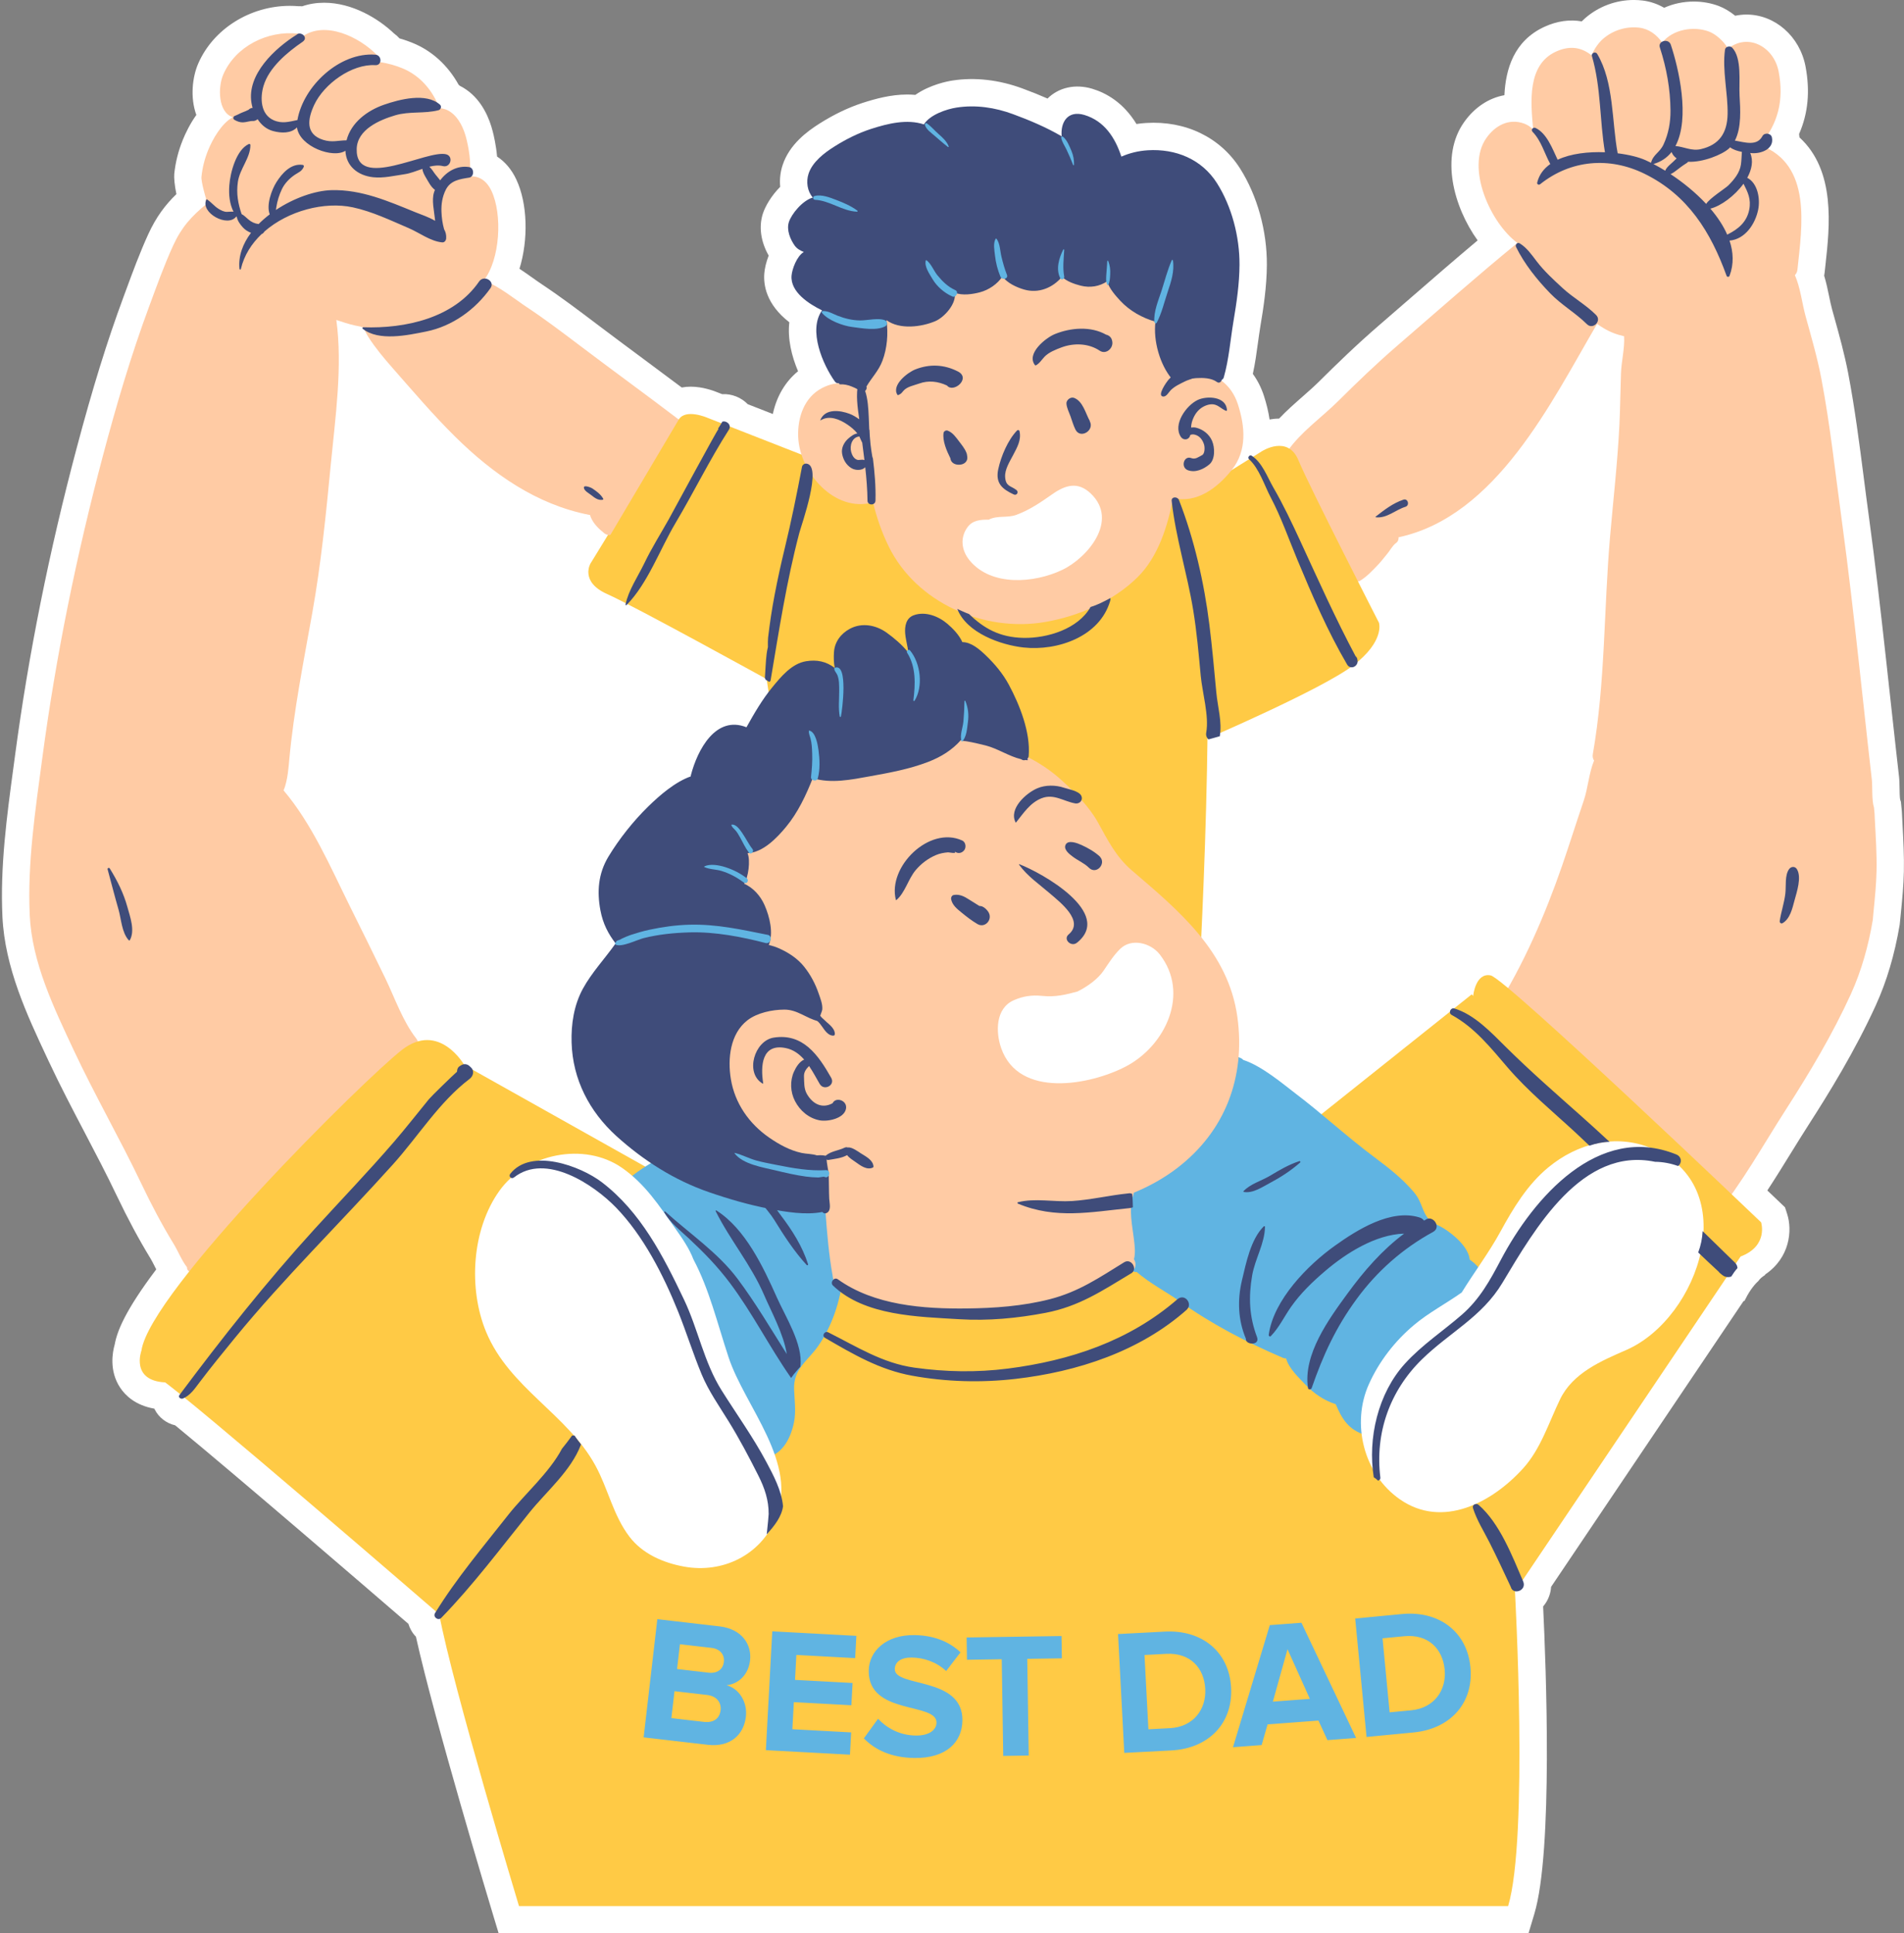
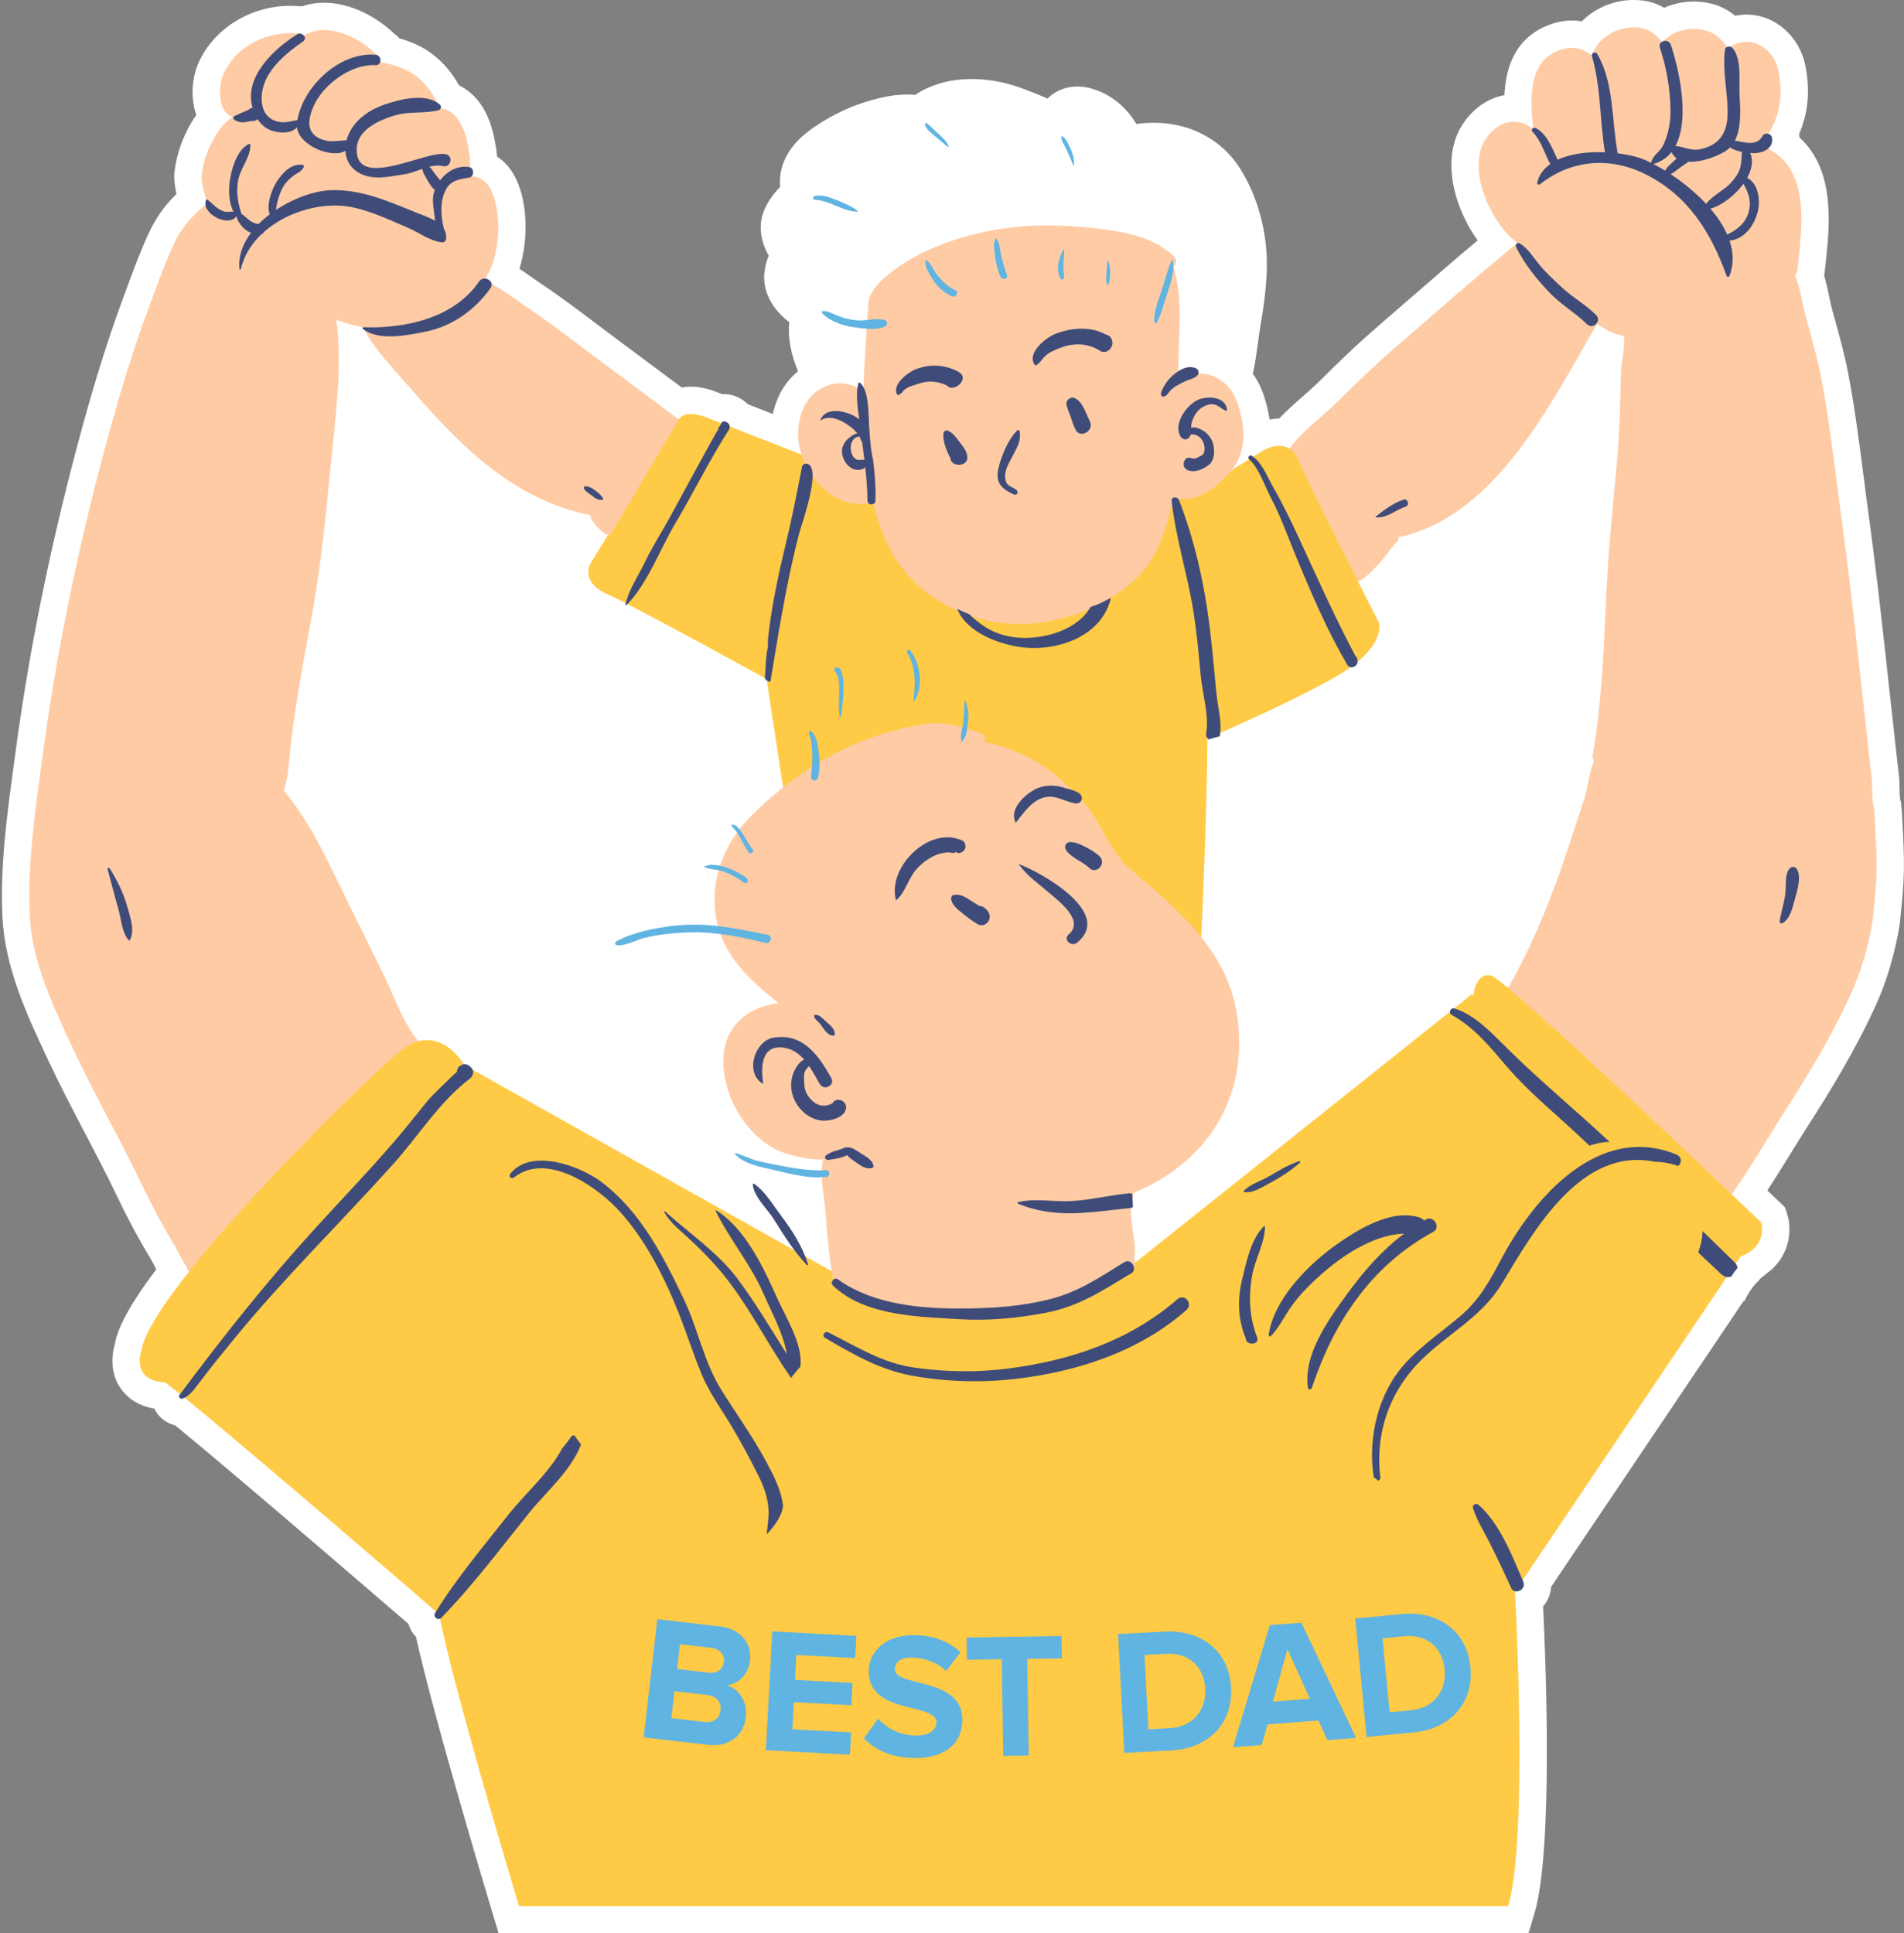
<svg xmlns="http://www.w3.org/2000/svg" fill="#000000" height="496.5" preserveAspectRatio="xMidYMid meet" version="1" viewBox="-0.5 -0.0 489.0 496.5" width="489" zoomAndPan="magnify">
  <rect x="-0.5" y="-0.0" width="489.0" height="496.5" fill="#808080" stroke="none" />
  <g id="change1_1">
    <path d="M488.467,223.852c-0.075,3.517-0.409,6.944-0.734,10.259l-0.339,3.392 c-1.314,7.726-3.322,14.489-6.135,20.679c-5.347,11.723-12.026,22.552-17.251,30.675c-1.529,2.379-3.015,4.779-4.585,7.323 c-1.947,3.153-3.937,6.376-6.024,9.554c2.063,1.967,3.255,3.104,3.255,3.104l1.286,1.229l0.547,1.691 c1.374,4.259,0.707,11.275-5.662,15.565l0.005,0.11c-0.354,0.23-0.699,0.48-1.028,0.758c-0.266,0.225-0.483,0.49-0.684,0.771 c-1.498,1.367-2.641,3.199-3.584,5.121l-0.266,0.094l-49.403,73.359c-0.101,1.475-0.567,2.908-1.396,4.164 c-0.2,0.305-0.419,0.596-0.653,0.871c0.742,15.334,2.573,62.855-2.26,78.965l-1.501,5.006H127.575l-1.508-4.994 c-0.637-2.105-14.915-49.438-19.746-71.209c-0.479-0.494-0.898-1.057-1.243-1.674c-0.292-0.521-0.519-1.064-0.685-1.621 c-10.16-8.77-43.995-37.922-59.917-51c-2.244-0.516-4.201-2-5.238-4.071c-0.034-0.067-0.066-0.134-0.098-0.201 c-4.808-0.842-7.414-3.321-8.79-5.405c-2.853-4.322-1.965-9.084-1.383-11.104c0.602-3.324,2.603-8.573,10.662-19.264 c-0.177-0.34-0.345-0.67-0.508-0.992c-0.355-0.697-0.688-1.354-0.997-1.856c-2.991-4.905-5.741-10.026-8.662-16.133 c-2.592-5.438-5.46-10.913-8.235-16.208c-3.088-5.896-6.281-11.99-9.185-18.191l-0.54-1.152 c-5.043-10.76-10.758-22.952-11.376-36.027c-0.61-12.902,1.129-25.783,2.811-38.24l0.451-3.352 c3.42-25.708,8.733-52.197,15.791-78.727c4.06-15.304,7.871-27.608,11.991-38.719l0.667-1.81c1.746-4.741,3.551-9.643,5.721-14.398 c2.056-4.507,4.438-7.619,7.249-10.344c-0.472-2.198-0.645-4.299-0.55-5.186c0.305-2.991,1.029-5.874,2.209-8.782 c0.688-1.682,1.818-4.062,3.459-6.359c-1.646-4.544-0.992-9.805,0.482-13.196C54.252,7.46,63.716,1.5,73.953,1.5 c0.729,0,1.461,0.031,2.186,0.092c0.323-0.012,0.646-0.002,0.969,0.025c1.761-0.609,3.646-0.916,5.637-0.916 c7.152,0,13.84,3.975,17.971,7.911c0.512,0.366,0.974,0.785,1.383,1.247c1.451,0.409,2.621,0.852,3.366,1.159 c4.915,1.986,9.064,5.759,11.8,10.708c0.104,0.095,0.205,0.193,0.303,0.293c0.584,0.288,1.152,0.625,1.706,1.015 c4.062,2.818,5.931,7.399,6.779,10.743c0.229,0.888,0.856,3.505,1.11,6.429c2.039,1.327,3.725,3.31,4.921,5.85 c2.963,6.267,3.112,15.591,0.83,22.969c1.202,0.791,2.344,1.602,3.416,2.364c0.839,0.596,1.643,1.169,2.396,1.667 c4.837,3.217,9.438,6.697,13.889,10.063l0.205,0.156c3.901,2.954,7.829,5.867,11.755,8.78c3.29,2.44,6.665,4.944,10.016,7.466 c0.74-0.142,1.515-0.214,2.313-0.214c3.139,0,6.061,1.118,6.93,1.483l1.111,0.435c2.532-0.132,4.935,0.876,6.6,2.582l6.439,2.52 c0.958-4.503,3.2-8.322,6.478-10.985c-1.622-3.82-2.731-8.287-2.242-12.574c-5.995-4.642-6.671-9.67-6.422-12.585 c0.105-1.245,0.466-2.869,1.121-4.542c-2.024-3.557-2.569-7.369-1.51-10.722c0.646-2.009,2.224-4.684,4.468-6.935 c-0.175-1.854,0.02-3.761,0.615-5.567c1.748-5.324,6.292-8.671,9.558-10.726c3.628-2.298,7.336-4.073,11.005-5.265 c3.316-1.066,7.249-2.148,11.437-2.148c0.706,0,1.401,0.032,2.083,0.095c3.81-2.67,8.388-3.512,9.537-3.688 c5.766-0.895,11.946-0.196,18.02,2.053c2.324,0.857,4.443,1.707,6.403,2.574c2.854-2.846,7.106-3.819,11.466-2.518 c3.544,1.063,8,3.506,11.376,9.057c0.81-0.125,1.625-0.213,2.447-0.264c10.194-0.638,19.109,3.716,24.168,11.705 c4.41,6.968,6.916,15.975,6.873,24.711c-0.027,5.607-0.874,11.09-1.666,15.79c-0.232,1.395-0.427,2.82-0.623,4.25 c-0.354,2.605-0.721,5.277-1.313,7.981c1.204,1.65,2.159,3.534,2.834,5.6c0.688,2.116,1.177,4.154,1.461,6.112 c0.771-0.142,1.593-0.229,2.446-0.231c1.941-2.051,3.992-3.852,5.997-5.614c1.498-1.316,2.912-2.56,4.222-3.855 c4.408-4.376,9.71-9.538,15.537-14.561c2.567-2.215,5.133-4.443,7.7-6.674c5.726-4.973,11.598-10.073,17.537-15.057 c-6.209-8.638-9.658-21.603-3.505-30.333c2.664-3.795,6.355-6.246,10.379-6.958c0.321-6.652,2.411-13.932,10.258-17.557 c3.244-1.492,6.53-1.952,9.602-1.4c0.291-0.295,0.587-0.575,0.889-0.836c3.462-3.004,7.9-4.66,12.489-4.66 c0.776,0,1.562,0.049,2.331,0.146c1.914,0.24,3.765,0.88,5.454,1.86c2.313-1.042,4.916-1.602,7.626-1.602 c2.224,0,4.446,0.398,6.43,1.151c1.439,0.554,2.874,1.415,4.196,2.494c0.955-0.202,1.93-0.305,2.907-0.305 c7.314,0,13.688,5.607,15.154,13.333c1.201,6.347,0.662,12.057-1.654,17.337c0.047,0.294,0.079,0.588,0.101,0.879 c9.336,8.553,7.767,22.813,6.681,32.675l-0.219,2.007c-0.025,0.281-0.067,0.561-0.121,0.837c0.55,1.812,0.916,3.585,1.254,5.218 c0.253,1.219,0.49,2.371,0.773,3.405l0.541,1.947c1.307,4.692,2.656,9.542,3.613,14.557c1.696,8.916,2.862,17.976,3.988,26.738 c0.432,3.37,0.864,6.738,1.328,10.1c1.598,11.741,2.938,23.341,4.459,37.147l0.688,6.292c0.516,4.72,1.031,9.438,1.56,14.162 l0.336,3.023c0.224,2.002,0.446,4.003,0.68,6.006c0.11,0.963,0.127,1.978,0.145,3.052c0.013,0.812,0.034,2.303,0.143,2.859 l0.211,0.65l0.07,0.777c0.043,0.464,0.083,0.917,0.137,1.381l0.036,0.489l0.165,3.249 C488.332,215.747,488.553,219.76,488.467,223.852z" fill="#ffffff" />
  </g>
  <g id="change2_1">
    <path d="M151.131,144.753l22.691-37.006c1.776-2.898,7.356-0.456,7.356-0.456l26.926,10.537l3.902-2.731 l55.804-12.488c0,0,27.314-3.902,37.07,18.731c0.594,1.379,1.121,3.139,1.588,5.215l17.144-10.679v27.707 c-1.181,3.239-9.687,6.254-14.462,7.751c2.116,44.148-2.596,116.235-2.596,116.235s-48.892-5.747-52.794-6.521 c-3.901-0.777-47.607-27.322-49.278-35.519c-1.669-8.195-8.086-51.119-8.086-51.119s-33.95-18.73-40.974-21.852 C148.399,149.437,151.131,144.753,151.131,144.753z M446.533,322.696c-7.61-8.78-69.07-67.313-69.07-67.313l-86.631,69.07 l-75.509,3.273l-96.581-54.199c-21.072,11.707-77.851,80.777-77.851,80.777c6.439,4.098,71.412,60.291,71.412,60.291 c3.512,18.73,20.487,74.924,20.487,74.924h254.039c5.269-17.561,1.756-80.777,1.756-80.777L446.533,322.696z" fill="#ffca45" />
  </g>
  <g id="change3_1">
    <path d="M246.672,441.857c-0.078,5.59-4.168,9.744-12.367,9.631c-5.909-0.084-10.095-2.111-12.941-5.037l3.644-5.035 c2.122,2.273,5.438,4.244,9.652,4.307c3.62,0.051,5.336-1.529,5.361-3.316c0.075-5.313-17.566-1.852-17.406-13.35 c0.071-5.082,4.528-9.234,11.72-9.133c4.855,0.066,8.866,1.588,11.85,4.426l-3.687,4.805c-2.442-2.324-5.726-3.422-8.839-3.469 c-2.75-0.037-4.323,1.131-4.35,2.963C229.243,433.457,246.832,430.453,246.672,441.857z M192.139,426.431 c-0.438,3.779-3.104,6.1-6.04,6.359c3.218,0.879,5.402,4.314,4.965,8.092c-0.532,4.596-3.958,7.891-9.784,7.217l-16.476-1.91 l3.516-30.355l15.975,1.85C190.077,418.353,192.608,422.38,192.139,426.431z M181.102,435.3l-8.375-0.971l-0.8,6.92l8.375,0.969 c2.41,0.279,4.015-0.826,4.268-3.01C184.792,437.296,183.606,435.591,181.102,435.3z M182.227,423.208l-8.101-0.938l-0.738,6.369 l8.1,0.939c2.185,0.252,3.693-0.818,3.919-2.775C185.625,424.937,184.412,423.46,182.227,423.208z M196.195,449.474l21.599,1.162 l0.308-5.721l-15.101-0.814l0.375-6.957l14.78,0.797l0.308-5.719l-14.78-0.797l0.345-6.402l15.1,0.813l0.308-5.719l-21.599-1.162 L196.195,449.474z M333.75,416.755l14.03,29.588l-7.356,0.553l-2.305-5.018l-13.067,0.98l-1.528,5.307l-7.354,0.553l9.452-31.354 L333.75,416.755z M335.908,436.3l-5.736-12.754l-3.766,13.469L335.908,436.3z M272.126,420.167l-24.371,0.369l0.086,5.727 l8.936-0.135l0.379,24.83l6.549-0.1l-0.378-24.83l8.89-0.137L272.126,420.167z M362.506,444.933l-12.04,1.152l-2.914-30.418 l11.995-1.148c9.531-0.912,16.727,4.52,17.598,13.641C378.028,437.373,371.991,444.025,362.506,444.933z M370.533,428.792 c-0.514-5.334-4.194-9.17-10.396-8.578l-5.563,0.535l1.819,19.018l5.52-0.527C367.932,438.662,371.03,433.992,370.533,428.792z M315.679,433.414c0.486,9.246-5.836,15.635-15.354,16.133l-12.081,0.631l-1.599-30.523l12.035-0.629 C308.246,418.523,315.2,424.263,315.679,433.414z M309.044,433.763c-0.279-5.355-3.794-9.348-10.018-9.021l-5.586,0.295l1,19.082 l5.541-0.289C306.02,443.509,309.315,438.978,309.044,433.763z" fill="#60b4e2" />
  </g>
  <g id="change3_2">
-     <path d="M380.705,333.126c-7.258,2.527-13.849,7.926-18.813,13.709c-5.256,6.121-7.422,13.252-10.021,20.709 c-0.246,0.715-0.938,1.184-1.695,0.971c-4.205-1.191-6.031-4.049-7.623-7.889c-2.984-0.938-5.654-2.774-7.809-5.047 c-1.522-1.615-4.32-4.201-4.929-6.707c-0.258,0.021-0.527-0.023-0.808-0.141c-9.354-4.018-18.403-8.699-26.692-14.634 c-3.186-2.272-7.539-4.531-10.889-7.437c-0.222,0.062-0.455,0.037-0.664-0.068c-5.844-3.032-11.24-11.485-13.055-17.607 c-2.096-7.117-1.58-15.207,1.604-21.961c3.465-7.375,8.826-11.673,15.888-15.431c3.323-1.769,7.421-4.202,11.354-4.026 c4.53,0.188,7.198,2.551,11.345,4.051c0.396,0.152,0.701,0.353,0.899,0.586c4.835,1.58,10.278,6.239,13.229,8.477 c7.059,5.337,13.51,11.354,20.614,16.635c3.605,2.691,7.082,5.408,9.998,8.873c1.089,1.3,1.558,2.424,2.166,3.98 c1.593,4.098,2.821,3.641,5.583,5.36c2.413,1.521,6.276,4.72,6.58,7.996c0.094,0.035,0.188,0.082,0.258,0.142 c2.507,1.838,3.745,4.227,4.813,7.104C382.415,331.804,381.618,332.81,380.705,333.126z M212.479,298.755 c-0.398-2.787-1.417-5.396-2.096-8.077c0,0.012,0.011,0.022,0.023,0.034c0.023,0.047,0.094,0.023,0.083-0.034 c0-0.013-0.012-0.025-0.024-0.048c1.932,0.258,3.208-1.674,2.366-3.441c-0.645-1.37-1.289-1.755-2.775-1.896 c-0.363-0.037-0.69,0.199-0.901,0.479c-4.823-0.376-9.74,1.394-14.61,1.287c-5.83-0.117-10.782,2.002-15.71,4.94 c-8.722,5.187-20.347,9.226-24.502,19.47c-1.616,3.967-2.178,7.726-0.105,11.575c1.053,1.969,2.926,3.617,4.39,5.246 c2.493,2.774,4.53,6.121,6.813,9.086c9.155,11.811,17.654,24.033,27.113,35.609c0.257,0.328,0.644,0.376,0.996,0.258 c0.257,0.691,0.913,1.254,1.685,1.207c4.87-0.271,7.27-4.719,8.183-9.132c0.574-2.751,0.141-5.714,0.036-8.5 c-0.211-5.291,3.523-7.315,6.205-11.167c6.907-9.939,8.956-25.721,3.302-36.679C212.935,305.535,212.981,302.232,212.479,298.755z" fill="#60b4e2" />
-   </g>
+     </g>
  <g id="change4_1">
    <path d="M173.705,111.048c0.21,3.688-5.409,9.331-6.778,11.835c-1.978,3.629-3.863,7.914-6.708,10.958 c-0.972,1.018-1.896,2.716-3.337,3.056c-0.187,0.339-0.527,0.573-0.971,0.527c-0.726-0.07-1.159-0.364-1.604-0.82 c-1.393-1.065-2.833-2.716-3.278-4.355c-0.07,0-0.141-0.012-0.222-0.023c-13.475-2.646-24.702-10.49-34.43-20.101 c-5.689-5.619-10.829-11.684-16.108-17.677c-2.177-2.482-4.331-5.045-6.111-7.82c-0.504-0.797-0.96-1.709-1.428-2.635 c-0.223,0.047-0.457,0-0.691-0.128c-1.732-0.293-3.407-0.773-5.057-1.335c-0.364-0.117-0.726-0.234-1.101-0.353 c1.627,11.93-0.257,25.031-1.405,36.901c-1.229,12.784-2.505,25.638-4.764,38.281c-2.226,12.515-4.766,25.099-5.924,37.778 c-0.118,1.147-0.352,5.374-1.463,7.844c7.317,8.64,12.046,19.702,17.01,29.712c3.056,6.168,6.123,12.339,9.119,18.544 c2.4,4.975,4.473,10.992,7.879,15.383c1.089,1.416,0.598,2.75-0.374,3.418c-0.153,0.211-0.352,0.41-0.621,0.563 c-5.186,2.986-10.185,7.938-14.727,11.848c-5.21,4.483-9.425,9.694-13.826,14.95c-7.984,9.528-16.671,18.531-24.034,28.54 c-0.094,1.288-1.534,2.262-2.879,1.546c-0.562-0.293-1.112-0.586-1.663-0.878c-0.515-0.27-0.713-0.713-0.679-1.146 c-1.404-1.791-2.248-4.074-3.418-5.981c-3.114-5.104-5.736-10.103-8.312-15.489c-5.526-11.59-11.953-22.723-17.396-34.349 c-5.057-10.806-10.688-22.417-11.262-34.534c-0.632-13.392,1.439-27.078,3.208-40.33c3.488-26.223,8.814-52.283,15.616-77.851 c3.407-12.843,7.165-25.615,11.789-38.082c1.944-5.257,3.864-10.63,6.193-15.734c2.178-4.776,4.729-7.574,8.652-10.782 c-0.258-0.363-0.352-0.831-0.176-1.334c-0.023,0.07-1.311-4.378-1.182-5.584c0.246-2.411,0.82-4.635,1.733-6.884 c1.1-2.692,3.359-6.79,6.31-8.429c-3.781-1.217-3.875-7.656-2.435-10.97C59.999,11.87,68.229,7.783,76.014,8.638 c0.504,0.058,0.925,0.328,1.229,0.69c5.783-3.98,14.47,0.047,19.211,4.941c0.527,0.549,0.679,1.147,0.574,1.686 c2.154,0.281,4.284,0.948,5.76,1.557c4.577,1.849,7.855,5.725,9.564,10.267c0.926,0.058,1.874,0.292,2.892,1.007 c2.143,1.487,3.384,4.272,4.004,6.72c0.445,1.72,1.557,6.848,0.679,9.833c2.212-0.269,4.39,0.703,5.807,3.711 c2.833,5.994,2.236,17.571-1.991,22.98c3.898,1.439,7.925,4.776,11.109,6.883c4.719,3.138,9.213,6.544,13.733,9.963 c8.382,6.345,16.893,12.515,25.239,18.872C175.063,108.695,174.676,110.428,173.705,111.048z M290.212,223.562 c-4.121-3.523-6.182-7.761-8.746-12.374c-2.236-4.016-5.747-7.516-9.084-10.595c-5.607-5.186-12.607-8.429-20.006-10.056 c0.314-1.03-0.13-2.294-1.404-2.411c-5-1.452-8.677-3.032-14.038-2.166c-6.462,1.042-12.584,2.809-18.59,5.443 c-9.518,4.179-19.339,11.286-26.54,18.789c-6.462,6.731-10.009,16.016-8.429,25.346c1.663,9.892,8.746,16.202,16.155,22.149 c-4.167,0.352-8.124,2.025-11.016,5.35c-4.378,5.022-3.723,12.539-1.557,18.346c2.341,6.25,7.597,12.584,14.095,14.764 c2.751,0.924,6.416,1.73,9.845,1.626c-1.006,4.026,0.281,9.343,0.598,13.321c0.421,5.572,0.866,11.181,1.873,16.684 c0,0.234,0.035,0.434,0.129,0.609c-0.105,0.244-0.047,0.525,0.246,0.76c9.799,7.785,24.28,7.014,36.047,7.211 c14.725,0.258,27.65-1.72,40.259-9.716c1.287-0.817,1.312-2.261,0.679-3.255c0.445-1.485,0.164-3.641,0.059-4.6 c-0.422-3.816-1.521-8.186-0.223-11.918c0.071-0.199,0.106-0.388,0.119-0.552c3.84-1.593,7.504-3.56,11.086-6.286 c12.455-9.507,17.63-23.447,15.534-38.785C314.995,244.4,302.281,233.9,290.212,223.562z M306.039,95.993 c-1.103,0.129-2.563,0.562-3.922,1.229c-0.013-0.771-0.013-1.534-0.013-2.305c0.035-8.417,1.313-18.135-1.192-26.423 c0.714-0.737,0.959-1.85-0.071-2.821c-0.561-0.526-1.135-1.007-1.744-1.429c-5.222-3.851-12.139-4.917-18.438-5.631 c-9.098-1.03-18.122-1.077-27.113,0.703c-7.984,1.569-16.588,4.507-23.297,9.213c-2.751,1.932-8.136,6.053-7.761,10.08 c-0.013,0.011-0.013,0.023,0,0.035c-0.468,6.825-1.054,14.188-1.23,21.681c-3.372-1.896-6.567-2.774-10.641-0.667 c-4.612,2.412-6.287,7.585-6.123,12.457c0.327,9.341,9.482,19.667,19.211,16.892c0.972,3.958,2.283,7.763,4.039,11.333 c7.106,14.482,24.478,22.091,40.118,19.41c8.617-1.476,17.572-5.327,23.837-11.555c5.257-5.209,7.714-13.099,9.073-20.265 c6.018,1.382,11.296-2.481,15.113-7.281c3.943-4.976,3.382-11.157,1.533-16.847C315.745,98.674,311.507,95.337,306.039,95.993z M481.01,210.486c-0.012-0.234-0.023-0.48-0.035-0.714c-0.012-0.281-0.022-0.562-0.035-0.854c-0.059-0.515-0.104-1.018-0.151-1.534 c-0.608-1.884-0.353-5.432-0.551-7.165c-0.352-3.021-0.679-6.04-1.02-9.06c-0.761-6.825-1.499-13.639-2.246-20.464 c-1.358-12.328-2.765-24.667-4.438-36.958c-1.673-12.163-2.962-24.42-5.256-36.479c-1.03-5.397-2.563-10.665-4.026-15.957 c-0.96-3.488-1.322-7.304-2.774-10.641c0.352-0.351,0.597-0.831,0.654-1.416c1.17-11.145,3.806-26.972-9.553-31.972 c4.602-5.607,6.122-11.519,4.729-18.883c-1.217-6.415-7.899-9.974-12.98-5.9c-1.193-2.002-3.196-3.723-4.871-4.367 c-3.944-1.499-9.365-0.608-12.058,2.833c-1.334-2.002-3.406-3.536-5.829-3.84c-3.371-0.422-6.804,0.644-9.354,2.856 c-1.041,0.902-2.33,2.587-2.926,4.261c-0.116-0.082-0.224-0.175-0.34-0.257c-2.798-2.084-5.771-2.131-8.874-0.703 c-7.375,3.406-6.461,12.924-5.817,19.972c-0.689-0.667-1.464-1.206-2.366-1.522c-3.897-1.405-7.422,0.55-9.656,3.734 c-5.339,7.574,0.993,21.798,7.982,26.938c-10.453,8.546-20.64,17.572-30.871,26.398c-5.268,4.542-10.255,9.342-15.184,14.235 c-4.378,4.332-9.493,7.821-13.053,12.901c-0.095-0.047-0.223,0.023-0.21,0.141c0,0.047,0,0.093,0.01,0.141 c-0.01,0-0.01,0.012-0.01,0.012c-0.234,0.339-0.142,0.714,0.104,0.972c0.691,4.847,4.04,9.611,6.252,13.802 c3.22,6.077,6.686,12.011,9.589,18.251c0.468,0.996,1.804,0.785,2.354,0.059c0.164,0.024,0.34-0.011,0.517-0.105 c1.86-1.112,3.382-2.774,4.857-4.331c0.783-0.831,1.463-1.768,2.199-2.634c0.716-0.832,1.369-2.143,2.248-2.763 c0.537-0.387,0.726-0.96,0.667-1.487c25.146-5.397,39.255-34.782,50.926-54.695c0.023-0.035,0.047-0.082,0.058-0.117 c0.505,0.386,1.078,0.726,1.581,1.042c1.65,1.03,3.466,1.709,5.361,2.142c0.188,3.079-0.69,6.38-0.796,9.459 c-0.163,4.448-0.198,8.896-0.409,13.345c-0.479,9.611-1.581,19.2-2.412,28.799c-1.592,18.45-1.204,37.368-4.401,55.631 c-0.141,0.69,0,1.276,0.305,1.744c-1.312,3.126-1.558,7.071-2.657,10.302c-1.896,5.573-3.652,11.181-5.57,16.741 c-4.38,12.644-9.94,25.485-17.117,36.818c-0.059,0.094-0.117,0.188-0.175,0.28h0.003c-0.957,1.53,0.347,3.253,1.857,3.431 c2.786,4.215,7.424,7.586,10.946,11.086c4.564,4.53,9.106,9.096,13.685,13.627c8.651,8.582,17.292,17.115,27.008,24.49 c0.271,0.211,0.551,0.34,0.821,0.387c0.712,0.504,1.661,0.551,2.397-0.338c6.779-8.254,12.224-18.111,18.006-27.104 c6.156-9.576,12.034-19.41,16.765-29.781c2.74-6.029,4.495-12.433,5.606-18.954c0.082-0.842,0.152-1.685,0.234-2.529 c0.327-3.348,0.667-6.719,0.738-10.091C481.537,219.29,481.244,214.899,481.01,210.486z" fill="#ffcba4" />
  </g>
  <g id="change2_2">
    <path d="M183.001,110.803c0,0,2.08,17.562,2.08,19.121l-34.473,16.995l23.214-39.172L183.001,110.803z M332.977,118.218c-2.731-6.634-9.364-2.342-9.364-2.342l-23.023,44.065v17.982l8.194,12.097c0,0,30.048-12.877,38.243-19.122 c8.193-6.243,6.633-10.958,6.633-10.958S335.709,124.851,332.977,118.218z M102.743,269.625 c-9.561,7.414-64.779,62.047-66.925,77.267c0,0-2.833,7.68,6.096,8.133c8.929,0.451,26.879-16.524,26.879-16.524l49.949-64.973 C118.742,273.527,112.303,262.21,102.743,269.625z M451.801,313.916c0,0-65.558-62.631-69.46-63.412 c-3.901-0.779-4.488,5.25-4.488,5.25v44.506c0,0,12.878,5.853,17.172,8.389c4.292,2.537,0.779,0.391,14.827,4.21 c14.051,3.819,21.463,6.718,23.413,7.302c1.952,0.586,6.05,5.268,13.27,2.537C453.753,319.964,451.801,313.916,451.801,313.916z" fill="#ffca45" />
  </g>
  <g id="change5_1">
-     <path d="M258.591,175.833c2.799,5.198,5.596,12.257,5.104,18.286c-0.022,0.316-0.15,0.586-0.353,0.773 c0.037,0.035,0.062,0.059,0.083,0.094c0.083,0.094,0.049,0.27-0.104,0.257c-0.164-0.011-0.315-0.035-0.471-0.058 c-0.36,0.128-0.771,0.07-1.076-0.199c-3.159-0.738-6.006-2.751-9.188-3.548c-1.593-0.397-3.161-0.771-4.765-1.042 c-0.831-0.141-1.09-0.023-1.521-0.339c-2.295,2.587-5.081,4.32-8.395,5.607c-4.846,1.862-9.939,2.798-15.031,3.711 c-4.694,0.855-9.963,1.932-14.633,0.469c-1.745,4.413-3.817,8.838-6.861,12.514c-2.33,2.822-5.947,6.603-9.904,6.755 c0.831,1.791,0.187,6.357-0.866,7.832c2.353,1.077,4.203,3.09,5.292,5.607c1.241,2.868,2.318,7.06,1.042,10.138 c0.854,0.199,1.697,0.456,2.518,0.819c2.493,1.089,4.893,2.646,6.602,4.811c1.663,2.107,2.845,4.367,3.711,6.896 c0.422,1.242,1.031,2.703,0.901,4.063c-0.046,0.376-0.351,1.055-0.515,1.568c0.106,0.141,0.199,0.293,0.281,0.445 c0.293,0.525-0.188,1.111-0.76,0.982c-3.08-0.714-5.375-3.009-8.769-2.984c-3.09,0.012-6.93,0.808-9.436,2.728 c-4.472,3.454-5.139,9.894-4.273,15.114c1.019,6.215,4.671,11.461,9.857,15.043c2.529,1.744,5.315,3.289,8.359,3.933 c1.229,0.259,2.658,0.211,3.887,0.621h0.011c0.68-0.06,1.358-0.06,2.061,0.06c0.246,0.035,0.422,0.315,0.422,0.549 c-0.047,1.547,0.503,3.115,0.55,4.684c0.059,1.943,0.024,3.91,0.117,5.854c0.059,1.125,0.597,2.976-0.62,3.631 c-0.41,0.222-0.879,0.115-1.136-0.223c-0.023,0-0.036-0.013-0.059-0.013c-4.25,0.832-9.248-0.011-13.403-0.797 c-5.315-1.007-10.654-2.563-15.758-4.33c-8.804-3.045-16.776-8.125-23.683-14.376c-6.919-6.275-11.228-14.529-11.508-24 c-0.141-4.753,0.597-9.611,2.892-13.837c2.294-4.19,5.619-7.691,8.371-11.579c0.011-0.023,0.035-0.035,0.046-0.058 c-1.873-2.435-3.254-5.011-3.91-8.5c-0.914-4.87-0.55-9.459,2.061-13.791c2.762-4.566,6.427-9.178,10.243-12.901 c2.927-2.856,6.872-6.287,10.899-7.703c0-0.106,0.012-0.211,0.035-0.316c1.687-6.509,6.393-15.453,14.271-12.304 c1.99-3.56,4.027-7.095,6.625-10.255c2.225-2.717,4.987-6.112,8.722-6.708c2.705-0.433,5.139,0.035,7.329,1.732 c-0.281-1.393-0.281-2.891-0.199-4.063c0.175-2.657,1.791-4.765,4.074-5.994c3.114-1.673,6.732-0.971,9.494,1.019 c1.814,1.312,3.922,3.056,5.456,5.011c-0.012-0.386-0.035-0.784-0.105-1.182c-0.223-1.206-0.527-2.411-0.632-3.629 c-0.153-1.861,0.21-3.98,2.212-4.706c2.939-1.065,6.298,0.234,8.581,2.165c1.37,1.159,3.066,2.869,3.887,4.742h0.011 c2.308,0.012,4.426,1.885,5.995,3.383C254.985,170.519,257.06,172.989,258.591,175.833z M312.057,47.047 c-3.922-6.193-10.642-8.897-17.794-8.453c-2.437,0.153-4.695,0.726-6.767,1.627c-1.581-4.846-4.356-9.155-9.506-10.7 c-4.274-1.276-6.171,1.896-5.819,5.49c-4.004-2.341-8.348-4.167-12.479-5.688c-4.648-1.721-9.601-2.459-14.518-1.697 c-2.518,0.386-6.814,1.803-8.394,4.32c-4.367-1.44-9.295-0.211-13.557,1.159c-3.313,1.077-6.497,2.669-9.436,4.531 c-2.587,1.627-5.631,3.945-6.626,6.977c-0.667,2.025-0.339,4.496,1.089,6.123c-2.668,0.762-5.479,4.227-6.146,6.298 c-0.644,2.037,0.351,4.437,1.51,6.064c0.563,0.772,1.406,1.252,2.319,1.616c-1.815,1.1-2.998,4.402-3.138,6.064 c-0.362,4.249,4.578,7.34,7.833,8.932c-3.653,5.093,0.21,13.978,3.313,18.298c0.258,0.362,0.656,0.457,0.995,0.386 c0.036,0.176,0.199,0.328,0.386,0.316c1.943-0.105,3.63,0.842,5.315,1.721c0.726,0.632,1.721-0.434,1.382-1.147 c1.334-2.283,3.149-4.051,4.121-6.65c1.217-3.23,1.51-6.953,1.03-10.407c3.407,2.482,8.944,1.768,12.526,0.258 c2.306-0.972,5.548-4.519,4.987-7.317c1.956,0.808,4.658,0.375,6.461-0.094c2.295-0.608,4.53-2.107,5.844-4.121 c1.111,1.78,3.851,2.927,5.537,3.407c3.687,1.065,7.338-0.422,9.716-3.266c1.264,1.205,3.243,1.873,4.813,2.271 c2.41,0.608,4.821,0.21,6.813-1.124c0.434,1.837,2.365,3.933,3.337,4.987c2.411,2.599,5.655,4.425,9.049,5.385 c-0.606,4.917,1.138,10.993,4.19,14.669c0.293,0.351,0.715,0.375,1.064,0.234c0.049,0.082,0.129,0.128,0.247,0.141 c1.626,0.023,3.336-0.457,4.976-0.551c1.756-0.093,3.852-0.069,5.314,0.995c0.574,0.421,1.077-0.012,1.229-0.538 c0.246-0.129,0.444-0.351,0.539-0.691c1.312-4.612,1.674-9.529,2.458-14.247c0.819-4.859,1.545-9.717,1.569-14.656 C317.874,60.849,315.873,53.076,312.057,47.047z" fill="#3f4c7a" />
-   </g>
+     </g>
  <g id="change1_2">
-     <path d="M186.606,348.544c4.203,12.762,18.11,27.207,12.092,41.549c-3.897,9.293-13.591,14.047-23.507,12.244 c-5.303-0.959-10.653-3.254-14.013-7.656c-4.203-5.514-5.467-12.245-8.733-18.25c-7.224-13.277-22.103-19.926-28.097-34.372 c-4.601-11.086-3.711-26.294,3.418-36.244c6.813-9.528,21.763-12.667,31.504-5.878c5.947,4.145,9.529,9.719,13.65,15.536 c1.826,2.587,3.618,5.175,4.67,7.961C181.666,331.125,183.691,339.716,186.606,348.544z M423.553,294.856 c-9.189-3.757-18.92-1.205-26.387,4.94c-5.397,4.438-9.063,10.55-12.364,16.602c-2.927,5.35-6.684,10.326-9.892,15.534 c-4.027,2.868-8.522,5.198-12.315,8.405c-4.882,4.121-8.907,9.307-11.52,15.138c-4.578,10.175-1.347,23.108,7.938,29.571 c10.955,7.645,23.705,0.854,31.666-7.938c4.521-4.977,6.603-11.777,9.482-17.725c3.278-6.791,10.56-9.857,17.034-12.69 C436.055,338.417,447.364,304.574,423.553,294.856z M287.237,243.651c-1.709,1.65-2.938,3.63-4.271,5.584 c-1.453,2.153-4.039,4.052-6.721,5.397c-2.915,0.795-5.619,1.496-9.12,1.134c-2.61-0.257-4.834,0.048-7.233,1.103 c-4.754,2.07-4.695,8.217-3.268,12.291c4.531,13.018,22.841,9.494,31.961,4.766c10.277-5.34,16.588-18.824,8.744-28.845 C295.022,242.142,290.118,240.877,287.237,243.651z M272.288,146.368c6.498-3.09,14.634-12.667,7.354-19.621 c-3.279-3.126-6.464-2.248-9.951,0.222c-2.939,2.062-5.736,3.98-9.133,5.245c-2.342,0.866-4.811,0.105-7.023,1.194 c-0.021,0.011-0.047,0.023-0.059,0.058c-2.097-0.035-4.145,0.129-5.432,1.85c-2.037,2.716-1.663,6.029,0.516,8.652 C254.106,150.64,265.076,149.797,272.288,146.368z" fill="#ffffff" />
-   </g>
+     </g>
  <g id="change5_2">
    <path d="M265.319,93.781c-2.336-2.948,2.74-7.014,5.061-7.965c4.066-1.667,9.238-2.102,13.182,0.126 c0.711,0.163,1.338,0.639,1.532,1.462c0.015,0.061,0.029,0.122,0.044,0.183c0.416,1.755-1.533,3.597-3.214,2.472 c-2.864-1.915-6.625-2.025-9.813-0.835c-1.416,0.53-3.215,1.229-4.297,2.342c-0.729,0.75-1.313,1.753-2.24,2.248 C265.496,93.855,265.377,93.856,265.319,93.781z M259.86,126.989c0.796,0.371,1.351-0.634,0.676-1.154 c-1.43-1.101-2.732-0.861-2.891-3.333c-0.121-1.928,1.166-3.922,2.016-5.558c1.051-2.027,2.201-3.907,1.672-6.239 c-0.063-0.268-0.426-0.354-0.611-0.162c-2.359,2.445-4.119,6.613-4.837,9.922C255.087,124.146,256.935,125.616,259.86,126.989z M275.362,102.186c-0.901-0.345-2.053,0.547-1.971,1.5c0.1,1.113,0.662,2.18,1.041,3.227c0.408,1.143,0.736,2.324,1.276,3.415 c1.242,2.504,4.991,0.215,3.661-2.176c0.016,0.003,0.031,0.005,0.048,0.007C278.312,106.206,277.647,103.062,275.362,102.186z M272.776,202.308c-2.15-0.719-4.771-0.758-6.873,0.142c-2.879,1.232-7.391,5.25-5.564,8.772c0.02,0.034,0.074,0.043,0.102,0.012 c1.895-2.359,3.6-5.051,6.545-6.22c3.166-1.255,5.695,0.794,8.648,1.313c1.18,0.208,2.129-0.885,1.543-2.007 C276.556,203.132,273.88,202.676,272.776,202.308z M276.095,242.109c9.497-7.612-9.078-17.985-14.804-20.162 c-0.058-0.022-0.118,0.057-0.081,0.107c2.188,3.01,5.13,4.979,7.925,7.39c2.632,2.27,8.933,7.096,4.825,10.529 C272.453,241.232,274.601,243.306,276.095,242.109z M260.931,308.764c-0.191,0.05-0.154,0.288,0,0.353 c9.698,4.043,18.666,2.157,28.729,1.146c0.317-0.032,0.569-0.108,0.797-0.204c-0.024-1.146-0.069-2.291-0.166-3.437 c-0.196-0.104-0.411-0.158-0.633-0.172c0,0,0.001-0.004,0.002-0.005c-0.013,0.001-0.027,0.005-0.041,0.005 c-0.127-0.004-0.256,0.01-0.386,0.043c-4.836,0.489-9.568,1.648-14.426,1.959C270.281,308.744,265.271,307.637,260.931,308.764z M230.267,101.439c0.707-0.362,0.671-0.368,1.223-1.032c0.941-1.133,2.744-1.417,4.072-1.902c2.407-0.879,4.896-0.554,7.149,0.501 c1.655,2.047,6.238-1.836,2.813-3.602c-3.521-1.813-7.277-1.985-10.96-0.523c-1.977,0.785-6.113,3.989-4.61,6.474 C230.021,101.469,230.155,101.497,230.267,101.439z M229.722,231.148c2.197-1.837,3.043-5.402,4.921-7.646 c1.415-1.692,3.226-3.057,5.258-3.914c0.977-0.412,2.04-0.608,3.089-0.691c0.241-0.02,2.53,0.524,1.639-0.286 c0.671,0.608,1.595,0.608,2.263,0c0.026-0.023,0.051-0.046,0.078-0.069c0.762-0.692,0.639-2.232-0.347-2.684 c-8.436-3.87-19.226,6.734-17.039,15.253C229.601,231.176,229.676,231.186,229.722,231.148z M262.406,166.291 c8.673,0.939,19.506-2.761,22.2-11.922c0.082-0.275,0.103-0.53,0.078-0.767c-1.651,0.874-3.297,1.747-5.098,2.279 c-3.207,5.68-11.137,8.046-17.182,7.94c-6.204-0.108-10.25-2.479-14.033-6.131c-1.023-0.372-2.012-0.841-3.01-1.304 C247.763,162.583,256.581,165.661,262.406,166.291z M242.86,110.585c-0.391-0.142-0.96,0.157-1.024,0.582 c-0.316,2.082,0.795,4.604,1.76,6.55c0.091,1.096,1.127,1.653,2.165,1.633c1.168,0.022,2.342-0.687,2.156-2.072 c-0.018-0.123-0.029-0.241-0.048-0.354c-0.013-0.076-0.021-0.15-0.039-0.227c-0.03-0.158-0.076-0.313-0.146-0.467 c-0.414-1.063-1.289-2.107-1.899-2.915C244.987,112.263,244.147,111.053,242.86,110.585z M245.882,338.802 c7.42,0.457,14.855-0.247,22.143-1.639c8.604-1.643,14.552-5.666,21.9-10.088c1.932-0.968,0.164-4.057-1.697-2.906 c-6.384,3.936-11.688,7.592-19.097,9.492c-6.95,1.781-14.188,2.299-21.341,2.381c-11.173,0.125-23.791-0.799-33.121-7.5 c-0.959-0.688-2.064,0.815-1.241,1.608C221.563,337.984,235.311,338.151,245.882,338.802z M360.447,130.158 c1.171-0.366,0.655-2.227-0.505-1.835c-2.749,0.929-4.89,2.616-7.136,4.359c-0.079,0.06-0.004,0.164,0.07,0.171 C355.688,133.157,357.873,130.962,360.447,130.158z M325.593,303.846c2.823-1.497,5.432-3.183,7.825-5.293 c0.157-0.14-0.009-0.417-0.205-0.353c-2.721,0.889-5.075,2.28-7.521,3.75c-2.159,1.297-5.146,2.116-6.835,3.991 c-0.047,0.052-0.034,0.153,0.045,0.168C321.237,306.546,323.603,304.902,325.593,303.846z M320.283,117.935 c-0.479-0.43,0.147-1.243,0.687-0.891c2.735,1.783,3.963,5.389,5.545,8.125c2.587,4.47,4.77,9.095,6.934,13.781 c4.592,9.95,9.047,19.916,14.205,29.588c0.217,0.168,0.377,0.406,0.436,0.718c0.019,0.093,0.034,0.186,0.052,0.278 c0.295,1.576-1.792,2.621-2.669,1.125c-5.018-8.572-8.968-17.765-12.78-26.921c-2.223-5.335-4.142-10.873-6.838-15.994 C324.243,124.687,322.887,120.279,320.283,117.935z M345.34,169.531c-0.005,0-0.011,0.002-0.017,0.002 C345.235,170.016,345.271,169.825,345.34,169.531z M397.628,75.326c2.913,3.009,6.516,5.029,9.447,7.937 c1.524,1.515,3.866-0.826,2.354-2.354c-2.584-2.614-5.927-4.438-8.639-6.949c-2.39-2.215-4.66-4.273-6.652-6.877 c-1.291-1.688-2.494-3.459-4.33-4.578c-0.623-0.379-1.229,0.351-0.938,0.939C391.029,67.827,394.245,71.83,397.628,75.326z M277.271,217.02c-0.975-0.448-3.558-1.5-4.14,0.032c-0.464,1.226,1.097,2.358,1.904,2.971c1.354,1.024,2.901,1.612,4.13,2.831 c1.918,1.902,4.529-1.062,2.825-2.83c0.007-0.005,0.013-0.01,0.02-0.015C280.599,218.718,279.002,217.815,277.271,217.02z M372.322,260.653c5.952,3.261,10.013,8.411,14.339,13.451c5.267,6.136,11.651,11.384,17.577,16.856 c1.165,1.076,2.308,2.176,3.456,3.268c1.766-0.596,3.496-0.945,5.184-0.975c-2.394-2.217-4.797-4.424-7.234-6.588 c-6.559-5.822-13.085-11.531-19.324-17.701c-3.771-3.729-8.075-8.379-13.298-9.969C372.037,258.699,371.422,260.158,372.322,260.653 z M219.237,298.438c1.21,0.862,2.884,2.155,4.442,1.414c0.093-0.045,0.166-0.175,0.158-0.276c-0.133-1.697-2.019-2.594-3.279-3.398 c-0.448-0.286-2.346-1.707-3.314-1.471c-0.241-0.1-0.528-0.107-0.839,0.041c-1.554,0.754-3.44,0.883-4.787,2.002 c-0.583,0.482,0.064,1.25,0.667,1.146c1.528-0.268,3.383-0.439,4.776-1.243C217.61,297.403,218.619,297.996,219.237,298.438z M298.245,101.842c0.822,0.063,1.42-1.108,1.898-1.596c1.06-1.077,2.474-1.687,3.799-2.348c0.971-0.484,2.634-0.706,3.232-1.729 c0.396-0.673,0.025-1.388-0.671-1.65c-2.595-0.979-5.407,1.301-7.002,3.124C299.176,98.017,296.515,101.711,298.245,101.842z M246.465,234.373c1.308,1.072,2.616,2.088,4.075,2.944c1.909,1.119,3.872-1.062,2.911-2.911c-0.359-0.69-1.423-1.818-2.409-1.73 c-0.885-0.534-1.762-1.081-2.626-1.639c-1.235-0.796-2.474-1.463-3.976-1.182c-0.52,0.098-0.751,0.684-0.65,1.147 C244.115,232.503,245.334,233.448,246.465,234.373z M210.188,107.858c1.247-2.998,5.036-2.518,7.54-1.568 c0.719,0.273,1.6,0.769,2.456,1.4c-0.44-3.068-0.924-6.377-0.249-9.253c0.051-0.216,0.31-0.247,0.459-0.121 c2.354,1.975,2.144,8.342,2.357,12.012c0.018,0.027,0.04,0.055,0.058,0.083c0.015,0.529,0.045,1.056,0.08,1.583 c0.043,0.639,0.099,1.276,0.169,1.912c0.007,0.072,0.012,0.143,0.02,0.214c0,0-0.001,0-0.001,0.001 c0.12,1.028,0.265,2.055,0.444,3.078c0.034,0.192,0.106,0.365,0.171,0.542c0.444,3.588,0.756,7.186,0.658,10.817 c-0.036,1.322-2.04,1.326-2.054,0c-0.03-2.891-0.267-5.739-0.579-8.578c-0.785,0.906-2.478,0.867-3.481,0.289 c-1.383-0.797-2.22-2.25-2.468-3.802c-0.237-1.492,0.553-2.949,1.662-3.891c0.623-0.528,1.43-1.165,2.266-1.254 c-0.717-0.906-1.608-1.639-2.564-2.287c-1.955-1.325-4.612-2.476-6.848-1.104C210.238,107.958,210.166,107.913,210.188,107.858z M218.129,116.147c0.225,0.766,0.632,1.562,1.407,1.896c0.612,0.264,1.286-0.16,1.943,0.115c0.011,0.004,0.019,0.013,0.03,0.018 c-0.18-1.495-0.371-2.991-0.562-4.489c-0.29-0.512-0.474-1.065-0.742-1.593C218.301,112.266,217.651,114.515,218.129,116.147z M454.575,35.29c0.633,2.938-2.726,4.221-5.115,4.042c-0.135-0.011-0.301-0.025-0.456-0.039c0.857,1.993,0.404,4.246-0.762,6.372 c2.684,1.367,3.373,5.393,2.808,8.18c-0.742,3.653-3.337,7.601-7.359,7.948c0.992,2.96,1.139,6.014,0.012,9.021 c-0.142,0.379-0.637,0.386-0.776,0C438.87,59.6,433.026,50.127,421.9,44.648c-9.063-4.462-18.996-3.602-26.854,2.669 c-0.338,0.271-0.859,0.029-0.748-0.436c0.49-2.026,1.698-3.581,3.355-4.755c-1.501-2.743-2.324-5.99-4.543-8.269 c-0.524-0.537,0.134-1.292,0.765-0.992c2.903,1.377,4.333,5.336,5.669,8.16c3.396-1.595,7.903-2.094,12.152-1.922 c-1.388-8.261-0.968-16.523-3.34-24.685c-0.237-0.816,0.929-1.29,1.354-0.571c4.346,7.335,3.717,17.347,5.252,25.522 c2.852,0.352,5.393,0.985,7.128,1.755c0.462,0.205,0.946,0.438,1.44,0.684c0.541-2.152,2.213-2.56,3.217-4.72 c1.273-2.746,1.805-5.69,1.782-8.71c-0.045-5.528-1.013-10.864-2.71-16.114c-0.671-1.723,2.197-2.551,2.792-0.77 c1.989,5.961,5.03,18.83,1.188,26.014c2.175,0.158,4.12,1.346,6.519,0.794c4.715-1.085,6.784-4.114,6.879-8.987 c0.104-5.384-1.413-11.274-0.667-16.563c0.119-0.841,1.343-1.055,1.864-0.492c2.53,2.725,1.679,8.799,1.877,12.311 c0.189,3.378,0.542,8.178-1.201,11.538c2.536,0.43,5.656,1.518,7.062-1.139C452.659,33.971,454.334,34.167,454.575,35.29z M429.16,41.591c0.271-0.262,0.592-0.598,0.943-0.915c-0.569-0.392-1.025-0.919-1.299-1.631c-1.125,1.426-2.647,2.498-4.648,3.081 c0.971,0.505,1.983,1.08,3.02,1.72C427.45,42.989,428.722,42.013,429.16,41.591z M443.381,47.627 c1.455-1.473,2.935-3.224,3.235-5.358c0.156-1.103,0.16-2.177,0.249-3.262c-1.132-0.216-2.271-0.576-3.026-1.177 c-0.089,0.091-0.169,0.189-0.262,0.277c-1.74,1.609-6.761,3.634-10.533,3.436c-0.088,0.123-0.198,0.238-0.349,0.33 c-0.94,0.575-1.779,1.211-2.653,1.894c-0.479,0.375-0.95,0.702-1.494,0.956c3.15,2.079,6.401,4.696,9.146,7.645 C438.472,50.991,442.704,48.313,443.381,47.627z M447.281,47.181c-2.244,3.11-5.781,5.702-8.455,6.388 c-0.021,0.005-0.039,0.001-0.06,0.006c1.808,2.113,3.323,4.371,4.341,6.705c0.037-0.03,0.068-0.067,0.117-0.09 c2.71-1.347,4.888-3.164,5.52-6.305C449.299,51.126,448.361,49.323,447.281,47.181z M307.094,102.723 c-2.915,1.38-6.469,6.298-4.294,9.507c0.621,0.916,1.996,0.793,2.34-0.306c0.022-0.069,0.025-0.141,0.043-0.21 c0.391-0.166,0.754-0.229,1.372-0.029c1.139,0.368,1.803,1.334,2.158,2.411c0.254,0.764,0.244,2.412-0.477,2.787 c-0.894,0.465-1.744,1.174-2.778,0.768c-1.926-0.757-2.82,2.412-0.859,3.116c1.915,0.687,4.006-0.255,5.486-1.489 c1.532-1.277,1.452-4.315,0.707-6.057c-0.729-1.698-2.302-2.937-4.078-3.377c-0.396-0.099-0.859-0.111-1.313-0.047 c0.025-0.442,0.064-0.887,0.189-1.328c0.391-1.373,1.108-2.682,2.252-3.562c0.892-0.684,2.212-1.22,3.34-1.056 c1.231,0.178,2.077,1.229,3.212,1.658c0.104,0.039,0.227-0.062,0.222-0.167C314.459,101.779,309.474,101.597,307.094,102.723z M324.38,315.085c0.002-0.16-0.201-0.239-0.313-0.129c-3.359,3.354-4.516,9.357-5.591,13.826 c-1.221,5.066-1.018,10.244,0.999,15.012c-0.158,1.691,3.699,1.815,2.861-0.401c-2.005-5.31-2.207-10.3-1.241-15.868 C321.824,323.328,324.329,319.318,324.38,315.085z M310.104,160.444c-1.341-10.752-3.876-21.928-7.816-32.042 c-0.358-0.919-1.995-0.897-1.869,0.252c1.026,9.368,3.981,18.61,5.513,27.934c0.923,5.604,1.42,11.28,1.946,16.932 c0.406,4.358,2.187,10.346,1.413,14.652c-0.132,0.732,0.143,1.327,0.585,1.724c0.965-0.279,1.928-0.551,2.895-0.808 c0.646-3.669-0.532-7.481-0.879-11.174C311.345,172.085,310.828,166.256,310.104,160.444z M301.849,333.71 c-12.32,10.674-27.52,15.731-43.525,17.773c-7.971,1.018-16.022,0.869-23.972-0.244c-8.26-1.16-14.822-5.408-22.125-9.062 c-0.942-0.472-1.756,0.885-0.831,1.423c7.28,4.225,14.019,8.199,22.383,9.713c8.731,1.582,17.717,1.827,26.518,0.816 c15.887-1.823,32.007-7.073,44.104-17.867c-0.01-0.006-0.021-0.012-0.029-0.018C305.815,334.833,303.787,332.035,301.849,333.71z M216.769,284.785c0.443-2.182-2.625-3.191-3.444-1.449c-2.586,1.416-5.025,0.311-6.577-2.355c-0.808-1.391-0.698-2.994-0.763-4.525 c-0.049-1.162,0.581-1.94,1.304-2.683c1.048,1.537,1.924,3.224,2.784,4.698c0.003-0.006,0.007-0.014,0.01-0.02 c1.05,1.75,3.999,0.293,2.881-1.671c-3.313-5.821-7.221-11.489-14.762-10.3c-4.932,0.777-7.464,9.096-2.827,11.811 c0.076,0.043,0.146-0.029,0.134-0.104c-0.712-4.489-0.365-10.285,5.812-9.021c1.946,0.399,3.454,1.523,4.708,2.957 c-1.215,0.521-2.093,1.932-2.624,3.119c-1.057,2.363-0.928,5.219,0.269,7.535c1.285,2.482,3.529,4.395,6.306,4.939 C212.054,288.125,216.263,287.281,216.769,284.785z M430.008,296.483c-20.004-8.116-36.646,11.149-45.039,27.05 c-2.801,5.305-5.425,10.105-10.024,14.113c-4.92,4.279-10.201,7.707-14.641,12.593c-6.897,7.601-9.578,19.15-7.987,29.149 c0.391,0.236,0.76,0.521,1.09,0.865c0.357-0.09,0.659-0.356,0.605-0.779c-1.416-11.456,2.44-22.307,10.656-30.34 c7.156-6.996,15.422-10.879,20.699-19.688c8.389-14.003,20.438-34.981,39.195-31.071c1.965,0.012,3.991,0.394,5.904,1.078 C431.52,298.726,431.457,297.071,430.008,296.483z M436.783,316.175c-0.084,1.869-0.472,3.728-1.139,5.482 c1.742,1.662,3.488,3.321,5.266,4.946c0.097,0.136,0.207,0.269,0.353,0.386c0.18,0.146,0.359,0.292,0.538,0.438 c0.757,0.617,1.616,0.677,2.341,0.414c0.465-0.764,0.985-1.489,1.59-2.164c-0.021-0.491-0.226-1.004-0.71-1.471 C442.271,321.541,439.528,318.855,436.783,316.175z M460.988,223.207c-0.49-0.789-1.495-0.701-2.002,0 c-1.146,1.584-0.738,4.372-0.958,6.263c-0.279,2.402-1.085,4.677-1.444,7.047c-0.063,0.415,0.322,0.812,0.739,0.568 c1.923-1.128,2.506-3.794,3.045-5.797C460.956,229.109,462.274,225.278,460.988,223.207z M209.401,262.187 c0.511,0.465,0.918,0.982,1.305,1.553c0.629,0.93,1.602,2.321,2.861,2.225c0.197-0.016,0.321-0.144,0.338-0.338 c0.116-1.258-1.233-2.401-2.105-3.137c-0.834-0.701-1.794-2.025-2.995-1.839c-0.171,0.026-0.241,0.226-0.211,0.371 C208.703,261.569,209,261.824,209.401,262.187z M367.563,316.382c2.231-1.217-0.089-4.481-1.946-3.123 c-0.128,0.07-0.247,0.152-0.374,0.223c-0.26-0.359-0.659-0.66-1.235-0.836c-7.346-2.246-15.982,3.219-21.653,7.266 c-7.019,5.008-15.781,13.928-17.011,22.891c-0.041,0.304,0.297,0.584,0.552,0.322c2.105-2.166,3.423-4.981,5.153-7.459 c2.475-3.535,5.563-6.498,8.828-9.278c5.272-4.496,12.857-9.343,20.236-9.567c-5.651,4.229-10.308,9.586-14.519,15.354 c-4.796,6.57-11.487,15.693-10.158,24.31c0.08,0.515,0.795,0.405,0.937,0c2.966-8.536,6.204-15.589,11.59-22.926 C353.188,326.436,359.811,320.606,367.563,316.382z M379.241,386.476c-0.611-0.534-1.713-0.038-1.438,0.836 c0.99,3.143,2.795,5.945,4.271,8.881c1.89,3.758,3.67,7.559,5.442,11.373c0.546,2.174,4.209,0.965,3.162-1.465 C387.875,399.599,384.691,391.234,379.241,386.476z M193.209,304.037c-0.208-0.146-0.404,0.094-0.376,0.291 c0.472,3.315,3.777,6.137,5.503,8.938c2.504,4.063,5.12,8.104,8.351,11.627c0.141,0.154,0.415-0.005,0.351-0.203 c-1.463-4.598-4.023-8.636-6.922-12.465C198.033,309.474,196.054,306.035,193.209,304.037z M60.19,55.587 c0.001-0.001,0.001-0.002,0.002-0.005c0.046,0.065,0.101,0.126,0.149,0.189c0.17,0.995,0.912,1.944,1.547,2.644 c0.562,0.619,1.289,1.075,2.077,1.377C61.873,62.58,60.669,65.73,61,69.048c0.02,0.193,0.309,0.264,0.36,0.049 c0.811-3.492,2.738-6.511,5.323-8.976c0.321-0.119,0.566-0.354,0.708-0.646c6.117-5.353,15.427-7.792,22.734-6.225 c4.963,1.065,9.704,3.354,14.341,5.338c2.792,1.194,5.567,3.381,8.617,3.661c0.578,0.054,0.967-0.5,1.006-1.006 c0.073-0.917-0.141-1.693-0.533-2.367c-0.407-1.442-0.604-2.869-0.673-4.401c-0.092-2.015,0.211-3.984,1.135-5.792 c1.21-2.367,3.644-2.695,5.976-3.062c1.346-0.212,1.346-2.497,0-2.708c-3.048-0.479-5.725,1.086-7.445,3.4 c-0.475-0.652-1.078-1.274-1.476-1.847c-0.335-0.481-0.772-1.168-1.305-1.647c1.198-0.303,2.379-0.437,3.483-0.158 c1.967,0.498,2.797-2.515,0.837-3.034c-4.833-1.28-23.271,9.473-22.977-1.386c0.134-5.001,5.896-7.446,9.915-8.635 c3.646-1.08,7.536-0.36,11.111-1.308c0.587-0.155,0.85-0.981,0.372-1.406c-3.573-3.184-10.427-1.366-14.384,0.004 c-4.318,1.495-8.474,4.601-9.621,9.144c-2.164,0.012-3.696,0.608-5.988-0.111c-4.656-1.461-4.001-5.391-2.314-9.004 c2.497-5.351,9.651-10.569,15.713-10.19c1.739,0.108,1.712-2.556,0-2.689c-9.158-0.717-18.521,8.054-20.029,16.791 c-0.01,0.002-0.017-0.003-0.025-0.002c-2.146,0.442-3.94,0.995-6.097,0.034c-3.39-1.508-3.47-5.77-2.591-8.776 c1.382-4.732,6.114-8.671,10.023-11.339c1.697-1.158-0.549-2.789-1.442-1.882c-5.612,3.499-12.898,10.213-11.666,17.567 c0.071,0.422,0.169,0.846,0.287,1.267c-0.44,0.031-0.783,0.21-1.029,0.483c-0.477,0.242-0.974,0.459-1.473,0.64 c-0.712,0.258-1.34,0.672-2.05,0.92c-0.445,0.155-0.563,0.754-0.133,1.013c0.682,0.408,1.415,0.687,2.216,0.667 c0.877-0.021,1.71-0.387,2.596-0.353c0.389,0.015,0.837-0.173,1.16-0.47c0.922,1.43,2.22,2.579,3.966,3.05 c2.136,0.578,4.63,0.641,6.142-0.939c0.683,4.978,9.334,8.059,12.443,5.999c0.166,3.897,3.122,6.365,7.117,6.802 c2.671,0.293,5.517-0.407,8.147-0.788c1.41-0.204,2.953-0.83,4.509-1.365c0.06,0.825,0.587,1.721,0.96,2.346 c0.603,1.009,1.251,2.333,2.249,3.042c-0.09,0.234-0.173,0.471-0.246,0.71c-0.604,1.981,0.038,4.651,0.242,6.66 c0.021,0.196,0.042,0.395,0.066,0.597c-1.607-0.963-3.581-1.605-5.07-2.211c-6.958-2.834-13.864-5.867-21.527-5.672 c-4.243,0.107-9.691,2.023-14.296,5.088c0.034-0.212,0.065-0.44,0.104-0.696c0.241-1.598,0.743-3.187,1.433-4.647 c0.695-1.471,1.964-2.781,3.308-3.683c1.025-0.689,1.725-0.832,2.292-2.006c0.091-0.19,0.032-0.498-0.219-0.537 c-3.021-0.474-5.341,2.128-6.812,4.479c-1.202,1.924-2.63,5.819-1.69,8.212c-1.021,0.777-1.981,1.613-2.858,2.498 c-1.041-0.134-1.85-0.517-2.682-1.23c-0.541-0.463-1.055-1.009-1.685-1.327c-0.91-2.663-1.399-5.264-0.96-8.284 c0.489-3.361,3.229-6.166,3.215-9.459c-0.002-0.231-0.237-0.333-0.427-0.245c-3.222,1.493-4.745,7.343-4.987,10.61 c-0.179,2.431,0.079,4.767,1.077,6.768c-0.568-0.064-1.107,0.025-1.678,0.035c-0.777,0.013-1.526-0.388-2.167-0.781 c-1.095-0.671-1.894-1.741-2.978-2.425c-0.044-0.028-0.114-0.012-0.138,0.036C50.836,54.602,58.007,58.576,60.19,55.587z M151.286,127.11c0.911,0.708,1.787,1.45,3.018,1.243c0.126-0.021,0.17-0.183,0.114-0.283c-0.646-1.15-1.787-1.963-2.87-2.679 c-0.21-0.139-2.143-0.966-2.089-0.15C149.514,126.037,150.731,126.679,151.286,127.11z M183.491,310.871 c-0.124-0.078-0.246,0.071-0.188,0.188c3.725,7.451,9.154,13.831,12.474,21.594c1.69,3.953,5.029,10.046,5.787,15.092 c-4.123-6.517-8.037-13.182-12.658-19.351c-5.035-6.72-12.363-11.629-18.538-17.229c-0.136-0.123-0.355,0.033-0.259,0.2 c1.583,2.736,4.045,4.575,6.333,6.714c3.889,3.637,7.331,7.162,10.538,11.44c5.771,7.698,10.099,16.343,15.599,24.222 c0.032,0.059,0.07,0.104,0.107,0.15c0.429-0.653,0.924-1.264,1.439-1.848c0.133-0.151,0.264-0.309,0.398-0.457 c0.169-0.185,0.341-0.367,0.513-0.551c0.009-0.052,0.026-0.102,0.032-0.156c0.679-5.693-3.809-12.652-6.035-17.643 C195.519,325.369,190.921,315.578,183.491,310.871z M160.411,155.398c5.458-5.552,8.575-14.339,12.557-21.033 c4.718-7.93,8.752-16.231,13.734-24.014c0.76-1.187-0.571-2.406-1.688-2.057c-0.336,0.604-0.7,1.193-1.092,1.77 c0.031,0.048,0.053,0.102,0.095,0.143c-0.152-0.147-11.606,21.104-12.76,23.159c-2.115,3.769-4.392,7.362-6.269,11.27 c-1.607,3.346-4.1,6.978-4.837,10.611C160.122,155.394,160.295,155.515,160.411,155.398z M92.792,84.047 c-0.18-0.006-0.308,0.253-0.156,0.375c4.112,3.3,11.596,1.67,16.351,0.709c6.688-1.352,12.6-5.627,16.483-11.132 c1.256-1.781-1.692-3.498-2.921-1.707C116.088,81.707,103.596,84.429,92.792,84.047z M184.827,357.07 c-4.546-7.238-6.026-15.693-9.659-23.316c-5.31-11.144-11.095-22.508-21.114-30.143c-5.486-4.18-18.197-8.88-23.492-2.166 c-0.537,0.68,0.264,1.479,0.944,0.943c8.182-6.424,20.453,1.82,26.164,7.691c7.051,7.248,12.235,17.433,15.983,26.75 c2.142,5.328,3.842,10.809,6.044,16.119c1.776,4.282,4.52,8.17,6.942,12.1c2.775,4.5,5.279,9.24,7.652,13.963 c1.59,3.162,2.657,6.293,2.619,9.851c-0.001,0.177-0.223,2.896-0.494,5.199c2.001-2.222,3.821-4.532,4.191-7.22 c-0.357-4.018-2.491-8.01-4.278-11.361C192.939,369.121,188.658,363.169,184.827,357.07z M147.059,368.679 c-0.211-0.026-0.423-0.037-0.635-0.002c-0.839,1.146-1.689,2.295-2.596,3.386c-3.217,6.133-9.713,11.792-13.778,16.964 c-6.443,8.199-13.358,16.348-18.82,25.252c-0.605,0.986,0.792,2.055,1.595,1.229c8.198-8.42,15.315-17.975,22.687-27.105 c4.408-5.458,10.597-10.635,13.168-17.324c0.021-0.053,0.025-0.1,0.035-0.146c-0.227-0.291-0.454-0.581-0.678-0.874 C147.693,369.607,147.367,369.148,147.059,368.679z M120.082,277.106c0.929-0.703,1.347-2.048,0.381-2.958 c-0.125-0.12-0.25-0.236-0.376-0.355c-0.555-0.523-1.384-0.66-2.056-0.267c-0.147,0.089-0.294,0.175-0.441,0.261 c-0.499,0.293-0.736,0.883-0.711,1.442c-1.344,1.183-6.614,6.328-7.185,7.022c-3.002,3.662-5.9,7.389-8.992,10.979 c-6.602,7.665-13.626,14.954-20.435,22.434c-12.422,13.639-23.663,27.851-34.678,42.602c-0.445,0.598,0.378,1.129,0.901,0.9 c1.906-0.824,3.003-2.496,4.229-4.113c2.956-3.905,6.044-7.694,9.145-11.486c6.302-7.701,13.064-15.08,19.878-22.334 c6.913-7.359,13.888-14.656,20.65-22.156C106.853,291.908,112.349,282.958,120.082,277.106z M27.689,223.036 c-0.179-0.29-0.643-0.103-0.552,0.232c0.933,3.425,1.799,6.86,2.787,10.271c0.738,2.549,0.816,5.903,2.636,7.931 c0.081,0.09,0.244,0.066,0.301-0.04c1.358-2.488,0.049-5.978-0.652-8.521C31.232,229.359,29.622,226.154,27.689,223.036z M196.167,174.526c-0.012,0.019-0.021,0.047-0.034,0.064c0.332,0.139,0.629,0.316,0.893,0.528c0.18-0.053,0.35-0.167,0.384-0.369 c2.165-12.836,4.061-25.273,7.367-37.858c0.553-2.107,6.115-17.522,1.765-17.831c-0.457-0.033-0.98,0.358-1.067,0.812 c-1.307,6.877-2.746,14.005-4.433,20.946c-0.968,3.98-1.834,7.946-2.602,11.971c-0.694,3.638-1.246,7.292-1.674,10.971 c-0.061,0.523-0.061,1.397-0.046,2.428c-0.152,0.589-0.259,1.211-0.323,1.71c-0.252,1.993-0.291,4.042-0.443,6.046 C195.936,174.212,196.025,174.402,196.167,174.526z" fill="#3f4c7a" />
  </g>
  <g id="change3_3">
-     <path d="M196.109,242.184c-6.017-1.56-12.899-2.925-19.545-2.731c-3.967,0.116-7.948,0.509-11.803,1.484 c-1.573,0.397-5.685,2.451-7.161,1.654c-0.08-0.043-0.121-0.125-0.141-0.213c-0.017-0.029-0.02-0.052-0.015-0.086 c0.003-0.108,0.05-0.214,0.156-0.264c-0.002,0.012-0.004,0.025-0.006,0.037c0.008-0.008,0.015-0.017,0.022-0.025 c0.041-0.045,0.093-0.07,0.147-0.078c-0.103-0.206,0.155-0.394,0.791-0.564c0.289-0.148,0.579-0.294,0.869-0.441 c0.636-0.275,1.356-0.611,2.015-0.826c1.584-0.516,3.182-0.994,4.812-1.345c3.39-0.727,6.842-1.214,10.314-1.303 c7.034-0.18,13.309,1.246,20.122,2.611C198.045,240.366,197.472,242.538,196.109,242.184z M184.837,223.688 c1.966,0.613,3.749,1.54,5.396,2.751c0.09,0.08,0.199,0.159,0.362,0.257c0.763,0.458,1.346-0.652,0.677-1.16 c-1.677-1.274-3.468-2.186-5.469-2.829c-1.536-0.493-3.98-0.968-5.441-0.163c-0.042,0.023-0.045,0.095,0.001,0.118 C181.73,223.316,183.371,223.231,184.837,223.688z M188.212,213.061c0.568,0.581,0.979,1.319,1.373,2.023 c0.703,1.257,1.293,2.588,2.156,3.748c0.003-0.002,0.006-0.004,0.009-0.007c0.031,0.046,0.055,0.091,0.093,0.138 c0.534,0.649,1.421-0.271,0.915-0.915c-1.015-1.29-1.713-2.793-2.649-4.137c-0.578-0.828-1.553-2.294-2.71-2.127 c-0.05,0.007-0.078,0.069-0.066,0.112C187.484,212.397,187.848,212.69,188.212,213.061z M208.09,193.482 c0.083,2.066-0.078,4.032-0.297,6.082c-0.08,0.918,1.493,1.302,1.763,0.254c0.587-2.276,0.468-4.875,0.155-7.182 c-0.184-1.356-0.709-4.639-2.37-5.021c-0.044-0.01-0.074,0.02-0.08,0.062c-0.088,0.661,0.195,1.25,0.375,1.882 C208.001,190.836,208.038,192.163,208.09,193.482z M247.199,180.067c-0.023,1.749-0.115,3.502-0.271,5.245 c-0.148,1.654-1.003,3.505-0.463,5.117c0.018,0.054,0.09,0.079,0.131,0.035c1.184-1.236,1.26-3.363,1.488-4.996 c0.271-1.933,0.064-3.626-0.645-5.433C247.392,179.91,247.201,179.92,247.199,180.067z M232.469,167.627 c2.324,3.64,2.128,8.111,1.611,12.245c-0.022,0.177,0.234,0.216,0.315,0.085c2.263-3.667,1.544-9.627-1.173-12.912 C232.872,166.622,232.178,167.173,232.469,167.627z M213.906,171.493c-0.082,0.03-0.14,0.093-0.141,0.185 c-0.008,0.653,0.551,1.09,0.793,1.687c0.502,1.232,0.457,2.712,0.469,4.021c0.021,2.212-0.266,4.432,0.146,6.626 c0.028,0.152,0.267,0.147,0.299,0C215.788,182.593,217.43,170.176,213.906,171.493z M211.616,300.52 c-4.238,0.243-8.457-0.501-12.6-1.33c-1.74-0.349-3.472-0.659-5.187-1.121c-1.922-0.521-3.691-1.495-5.609-1.974 c-0.051-0.012-0.109,0.046-0.073,0.094c2.127,2.827,7.271,3.609,10.488,4.383c2.614,0.629,5.199,1.235,7.867,1.598 c1.067,0.145,2.129,0.205,3.204,0.232c0.163,0.004,1.363-0.244,1.453-0.195C212.537,302.976,213.058,300.438,211.616,300.52z M226.893,82.304c-1.686-0.777-4.648,0.014-6.498-0.011c-2.045-0.029-3.901-0.482-5.796-1.222c-1.337-0.522-2.335-1.216-3.765-1.194 c-0.27,0.004-0.365,0.309-0.206,0.499c1.586,1.9,5.278,3.282,7.704,3.595c2.373,0.305,6.329,1.054,8.561-0.191 C227.416,83.489,227.484,82.577,226.893,82.304z M244.849,74.513c-1.892-0.85-3.271-2.215-4.575-3.792 c-0.971-1.175-1.614-3.012-2.853-3.905c-0.053-0.04-0.131,0.001-0.147,0.059c-0.44,1.583,0.986,3.53,1.738,4.819 c1.081,1.851,2.984,3.506,4.927,4.377C244.944,76.702,245.894,74.983,244.849,74.513z M256.711,65.981 c-0.354-1.441-0.362-3.411-1.247-4.624c-0.068-0.095-0.221-0.12-0.283-0.001c-0.648,1.228-0.289,2.896-0.145,4.225 c0.204,1.868,0.674,3.721,1.398,5.454c0.424,1.01,2.088,0.589,1.674-0.46C257.515,69.073,257.095,67.548,256.711,65.981z M272.819,64.17c0.007-0.13-0.189-0.184-0.248-0.067c-1.086,2.157-1.965,5.054-0.748,7.369c0.306,0.58,1.115,0.158,1.003-0.424 C272.39,68.773,272.694,66.471,272.819,64.17z M283.866,67.097c-0.029,1.157-0.178,2.307-0.235,3.463 c-0.046,0.898-0.17,1.828,0.285,2.636c0.038,0.067,0.138,0.065,0.175,0c0.469-0.781,0.473-1.747,0.53-2.636 c0.079-1.243-0.04-2.331-0.485-3.5C284.083,66.918,283.871,66.935,283.866,67.097z M300.737,66.86 c-0.021-0.13-0.231-0.156-0.284-0.037c-1.122,2.521-1.783,5.221-2.636,7.841c-0.828,2.553-2.043,5.319-1.852,8.042 c0.021,0.307,0.449,0.474,0.614,0.166c1.271-2.392,1.92-5.216,2.776-7.783C300.255,72.398,301.168,69.72,300.737,66.86z M208.818,51.314c3.838,0.202,6.996,2.91,10.797,3.051c0.158,0.005,0.183-0.193,0.074-0.272c-1.672-1.228-3.462-1.994-5.397-2.736 c-1.65-0.633-3.812-1.499-5.604-1.009C208.137,50.499,208.274,51.286,208.818,51.314z M239.571,34.901 c1.116,0.968,2.22,1.946,3.391,2.847c0.091,0.069,0.237-0.045,0.196-0.149c-0.535-1.328-1.561-2.266-2.621-3.184 c-0.992-0.858-1.916-2.003-2.998-2.728c-0.253-0.169-0.558,0.109-0.49,0.377C237.346,33.243,238.701,34.147,239.571,34.901z M272.481,35.109c-0.211-0.164-0.479-0.015-0.436,0.253c0.174,1.067,0.893,2.07,1.355,3.039c0.617,1.286,1.189,2.618,1.701,3.949 c0.049,0.126,0.241,0.113,0.244-0.033c0.021-1.231-0.172-2.4-0.658-3.538C274.163,37.553,273.56,35.948,272.481,35.109z" fill="#60b4e2" />
+     <path d="M196.109,242.184c-6.017-1.56-12.899-2.925-19.545-2.731c-3.967,0.116-7.948,0.509-11.803,1.484 c-1.573,0.397-5.685,2.451-7.161,1.654c-0.08-0.043-0.121-0.125-0.141-0.213c-0.017-0.029-0.02-0.052-0.015-0.086 c0.003-0.108,0.05-0.214,0.156-0.264c-0.002,0.012-0.004,0.025-0.006,0.037c0.008-0.008,0.015-0.017,0.022-0.025 c0.041-0.045,0.093-0.07,0.147-0.078c-0.103-0.206,0.155-0.394,0.791-0.564c0.289-0.148,0.579-0.294,0.869-0.441 c0.636-0.275,1.356-0.611,2.015-0.826c1.584-0.516,3.182-0.994,4.812-1.345c3.39-0.727,6.842-1.214,10.314-1.303 c7.034-0.18,13.309,1.246,20.122,2.611C198.045,240.366,197.472,242.538,196.109,242.184z M184.837,223.688 c1.966,0.613,3.749,1.54,5.396,2.751c0.09,0.08,0.199,0.159,0.362,0.257c0.763,0.458,1.346-0.652,0.677-1.16 c-1.677-1.274-3.468-2.186-5.469-2.829c-1.536-0.493-3.98-0.968-5.441-0.163c-0.042,0.023-0.045,0.095,0.001,0.118 C181.73,223.316,183.371,223.231,184.837,223.688z M188.212,213.061c0.568,0.581,0.979,1.319,1.373,2.023 c0.703,1.257,1.293,2.588,2.156,3.748c0.003-0.002,0.006-0.004,0.009-0.007c0.031,0.046,0.055,0.091,0.093,0.138 c0.534,0.649,1.421-0.271,0.915-0.915c-1.015-1.29-1.713-2.793-2.649-4.137c-0.578-0.828-1.553-2.294-2.71-2.127 c-0.05,0.007-0.078,0.069-0.066,0.112C187.484,212.397,187.848,212.69,188.212,213.061z M208.09,193.482 c0.083,2.066-0.078,4.032-0.297,6.082c-0.08,0.918,1.493,1.302,1.763,0.254c0.587-2.276,0.468-4.875,0.155-7.182 c-0.184-1.356-0.709-4.639-2.37-5.021c-0.044-0.01-0.074,0.02-0.08,0.062c-0.088,0.661,0.195,1.25,0.375,1.882 C208.001,190.836,208.038,192.163,208.09,193.482z M247.199,180.067c-0.023,1.749-0.115,3.502-0.271,5.245 c-0.148,1.654-1.003,3.505-0.463,5.117c0.018,0.054,0.09,0.079,0.131,0.035c1.184-1.236,1.26-3.363,1.488-4.996 c0.271-1.933,0.064-3.626-0.645-5.433C247.392,179.91,247.201,179.92,247.199,180.067z M232.469,167.627 c2.324,3.64,2.128,8.111,1.611,12.245c-0.022,0.177,0.234,0.216,0.315,0.085c2.263-3.667,1.544-9.627-1.173-12.912 C232.872,166.622,232.178,167.173,232.469,167.627z M213.906,171.493c-0.082,0.03-0.14,0.093-0.141,0.185 c-0.008,0.653,0.551,1.09,0.793,1.687c0.502,1.232,0.457,2.712,0.469,4.021c0.021,2.212-0.266,4.432,0.146,6.626 c0.028,0.152,0.267,0.147,0.299,0C215.788,182.593,217.43,170.176,213.906,171.493z M211.616,300.52 c-4.238,0.243-8.457-0.501-12.6-1.33c-1.74-0.349-3.472-0.659-5.187-1.121c-1.922-0.521-3.691-1.495-5.609-1.974 c-0.051-0.012-0.109,0.046-0.073,0.094c2.127,2.827,7.271,3.609,10.488,4.383c2.614,0.629,5.199,1.235,7.867,1.598 c1.067,0.145,2.129,0.205,3.204,0.232c0.163,0.004,1.363-0.244,1.453-0.195C212.537,302.976,213.058,300.438,211.616,300.52z M226.893,82.304c-1.686-0.777-4.648,0.014-6.498-0.011c-2.045-0.029-3.901-0.482-5.796-1.222c-1.337-0.522-2.335-1.216-3.765-1.194 c-0.27,0.004-0.365,0.309-0.206,0.499c1.586,1.9,5.278,3.282,7.704,3.595c2.373,0.305,6.329,1.054,8.561-0.191 C227.416,83.489,227.484,82.577,226.893,82.304z M244.849,74.513c-1.892-0.85-3.271-2.215-4.575-3.792 c-0.971-1.175-1.614-3.012-2.853-3.905c-0.053-0.04-0.131,0.001-0.147,0.059c-0.44,1.583,0.986,3.53,1.738,4.819 c1.081,1.851,2.984,3.506,4.927,4.377C244.944,76.702,245.894,74.983,244.849,74.513M256.711,65.981 c-0.354-1.441-0.362-3.411-1.247-4.624c-0.068-0.095-0.221-0.12-0.283-0.001c-0.648,1.228-0.289,2.896-0.145,4.225 c0.204,1.868,0.674,3.721,1.398,5.454c0.424,1.01,2.088,0.589,1.674-0.46C257.515,69.073,257.095,67.548,256.711,65.981z M272.819,64.17c0.007-0.13-0.189-0.184-0.248-0.067c-1.086,2.157-1.965,5.054-0.748,7.369c0.306,0.58,1.115,0.158,1.003-0.424 C272.39,68.773,272.694,66.471,272.819,64.17z M283.866,67.097c-0.029,1.157-0.178,2.307-0.235,3.463 c-0.046,0.898-0.17,1.828,0.285,2.636c0.038,0.067,0.138,0.065,0.175,0c0.469-0.781,0.473-1.747,0.53-2.636 c0.079-1.243-0.04-2.331-0.485-3.5C284.083,66.918,283.871,66.935,283.866,67.097z M300.737,66.86 c-0.021-0.13-0.231-0.156-0.284-0.037c-1.122,2.521-1.783,5.221-2.636,7.841c-0.828,2.553-2.043,5.319-1.852,8.042 c0.021,0.307,0.449,0.474,0.614,0.166c1.271-2.392,1.92-5.216,2.776-7.783C300.255,72.398,301.168,69.72,300.737,66.86z M208.818,51.314c3.838,0.202,6.996,2.91,10.797,3.051c0.158,0.005,0.183-0.193,0.074-0.272c-1.672-1.228-3.462-1.994-5.397-2.736 c-1.65-0.633-3.812-1.499-5.604-1.009C208.137,50.499,208.274,51.286,208.818,51.314z M239.571,34.901 c1.116,0.968,2.22,1.946,3.391,2.847c0.091,0.069,0.237-0.045,0.196-0.149c-0.535-1.328-1.561-2.266-2.621-3.184 c-0.992-0.858-1.916-2.003-2.998-2.728c-0.253-0.169-0.558,0.109-0.49,0.377C237.346,33.243,238.701,34.147,239.571,34.901z M272.481,35.109c-0.211-0.164-0.479-0.015-0.436,0.253c0.174,1.067,0.893,2.07,1.355,3.039c0.617,1.286,1.189,2.618,1.701,3.949 c0.049,0.126,0.241,0.113,0.244-0.033c0.021-1.231-0.172-2.4-0.658-3.538C274.163,37.553,273.56,35.948,272.481,35.109z" fill="#60b4e2" />
  </g>
</svg>